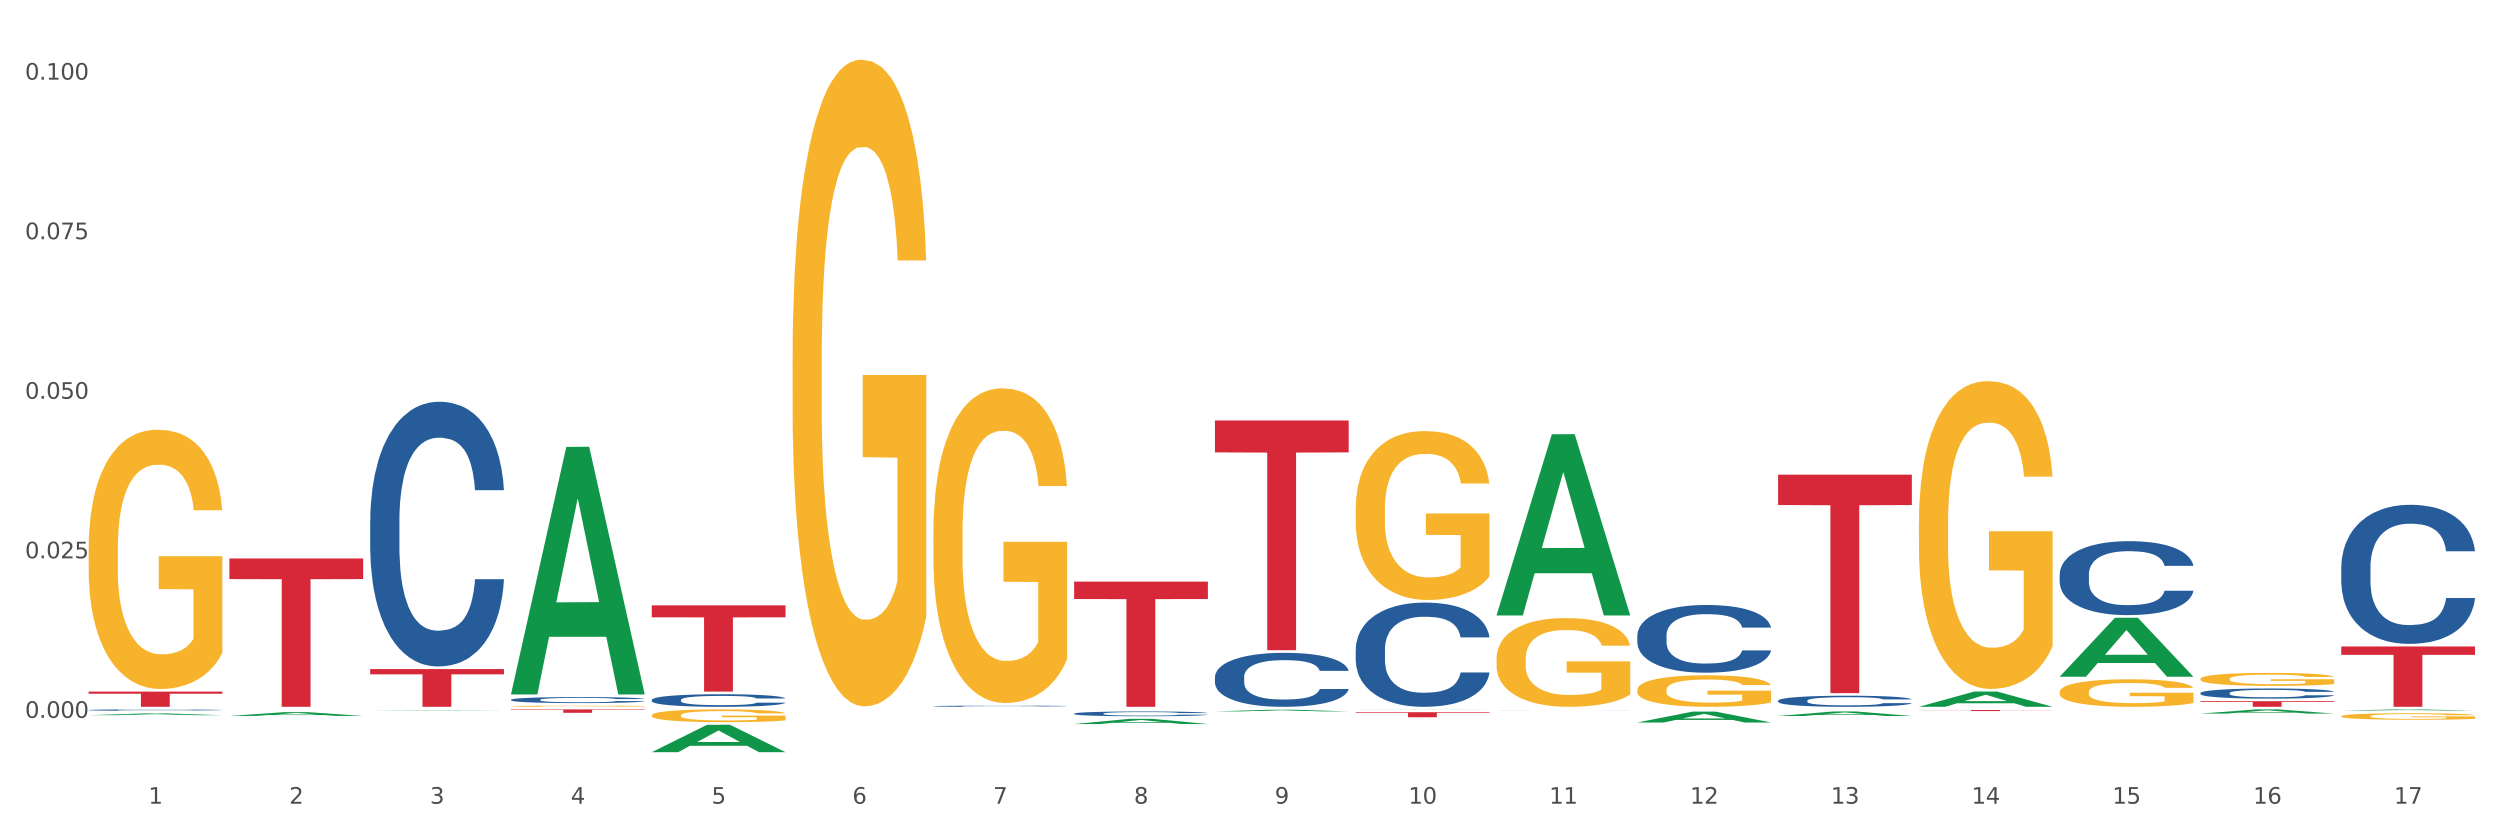
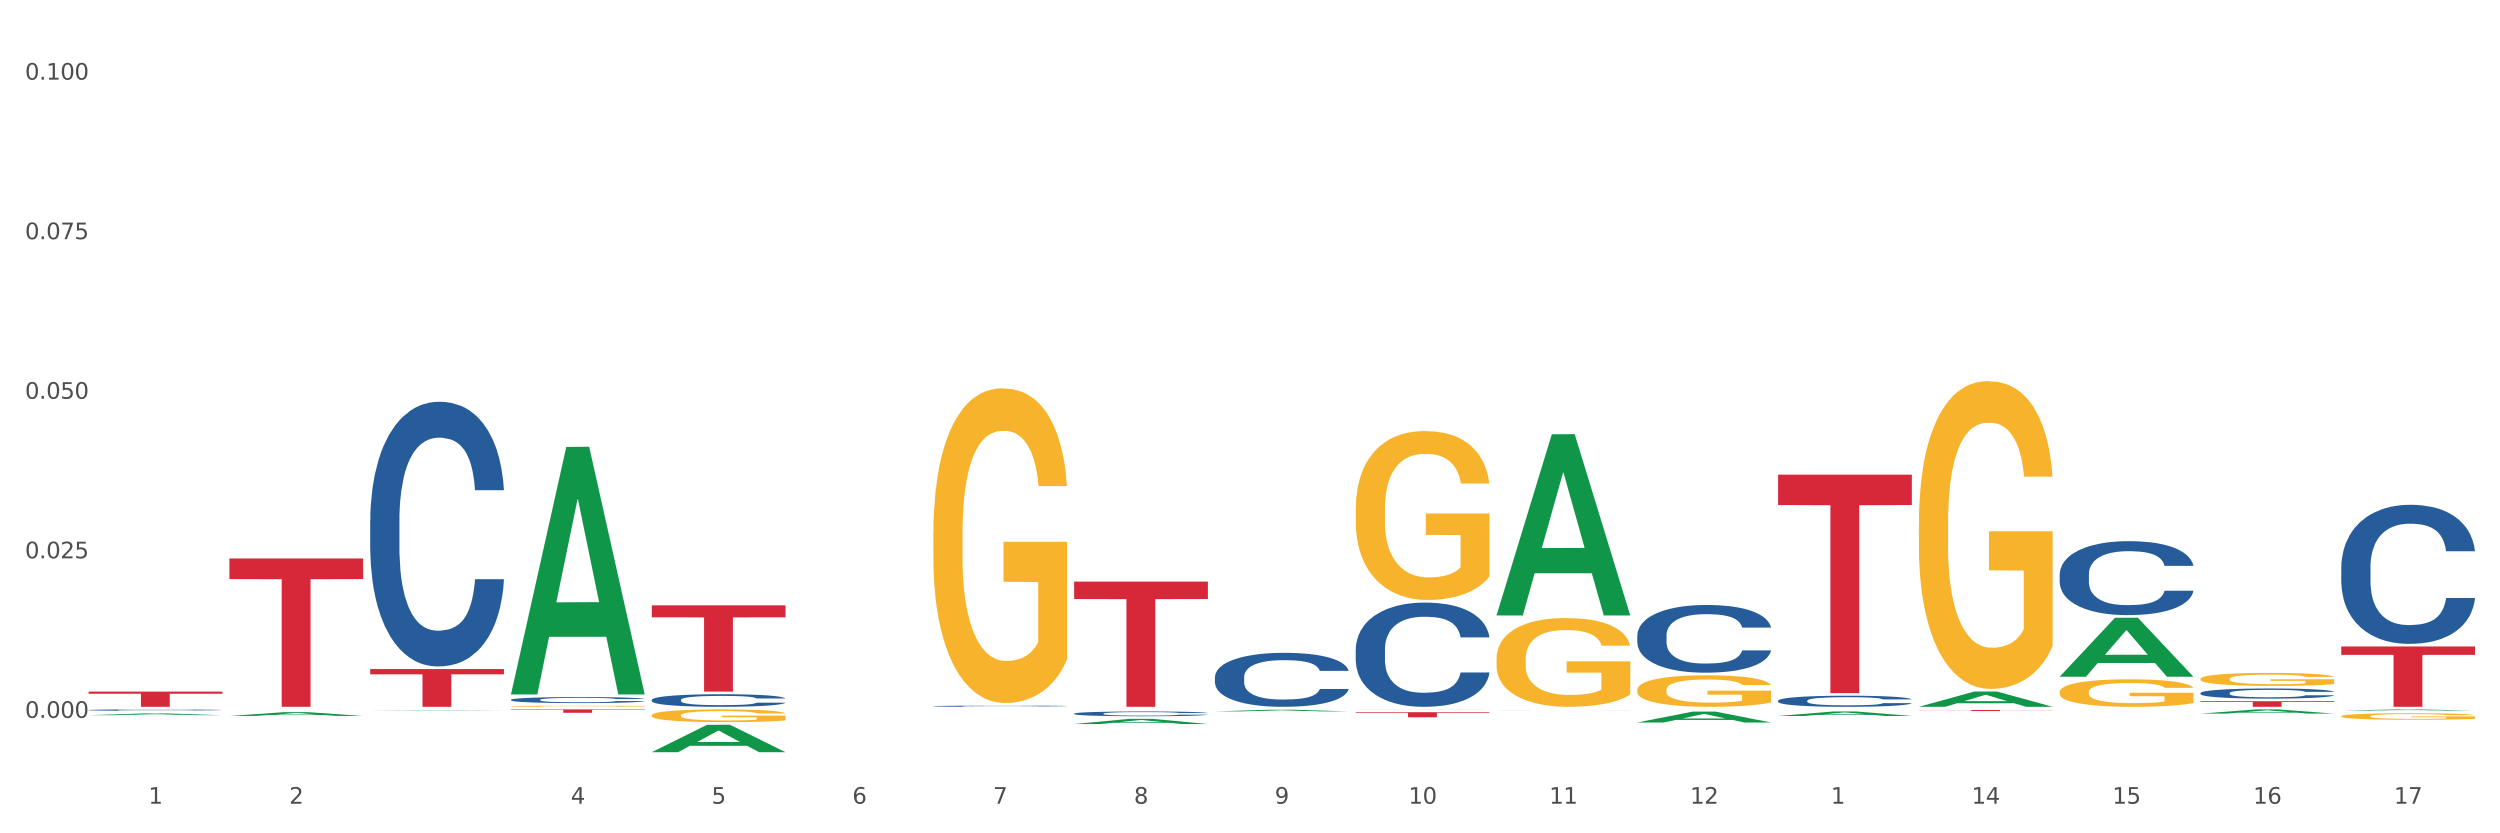
<svg xmlns="http://www.w3.org/2000/svg" xmlns:xlink="http://www.w3.org/1999/xlink" width="1080pt" height="360pt" viewBox="0 0 1080 360" version="1.1">
  <rect x="0" y="0" width="1080" height="360" fill="#333333" stroke="none" />
  <defs>
    <style type="text/css">*{stroke-linejoin: round; stroke-linecap: butt}</style>
  </defs>
  <g id="figure_1">
    <g id="patch_1">
      <path d="M 0 360  L 1080 360  L 1080 0  L 0 0  z " style="fill: #ffffff; stroke: #ffffff; stroke-linejoin: miter" />
    </g>
    <g id="axes_1">
      <g id="matplotlib.axis_1">
        <g id="xtick_1">
          <g id="text_1">
            <g style="fill: #4d4d4d" transform="translate(64.119 347.204) scale(0.096 -0.096)">
              <defs>
                <path id="DejaVuSans-31" d="M 794 531  L 1825 531  L 1825 4091  L 703 3866  L 703 4441  L 1819 4666  L 2450 4666  L 2450 531  L 3481 531  L 3481 0  L 794 0  L 794 531  z " transform="scale(0.016)" />
              </defs>
              <use xlink:href="#DejaVuSans-31" />
            </g>
          </g>
        </g>
        <g id="xtick_2">
          <g id="text_2">
            <g style="fill: #4d4d4d" transform="translate(124.94 347.204) scale(0.096 -0.096)">
              <defs>
                <path id="DejaVuSans-32" d="M 1228 531  L 3431 531  L 3431 0  L 469 0  L 469 531  Q 828 903 1448 1529  Q 2069 2156 2228 2338  Q 2531 2678 2651 2914  Q 2772 3150 2772 3378  Q 2772 3750 2511 3984  Q 2250 4219 1831 4219  Q 1534 4219 1204 4116  Q 875 4013 500 3803  L 500 4441  Q 881 4594 1212 4672  Q 1544 4750 1819 4750  Q 2544 4750 2975 4387  Q 3406 4025 3406 3419  Q 3406 3131 3298 2873  Q 3191 2616 2906 2266  Q 2828 2175 2409 1742  Q 1991 1309 1228 531  z " transform="scale(0.016)" />
              </defs>
              <use xlink:href="#DejaVuSans-32" />
            </g>
          </g>
        </g>
        <g id="xtick_3">
          <g id="text_3">
            <g style="fill: #4d4d4d" transform="translate(185.761 347.204) scale(0.096 -0.096)">
              <defs>
-                 <path id="DejaVuSans-33" d="M 2597 2516  Q 3050 2419 3304 2112  Q 3559 1806 3559 1356  Q 3559 666 3084 287  Q 2609 -91 1734 -91  Q 1441 -91 1130 -33  Q 819 25 488 141  L 488 750  Q 750 597 1062 519  Q 1375 441 1716 441  Q 2309 441 2620 675  Q 2931 909 2931 1356  Q 2931 1769 2642 2001  Q 2353 2234 1838 2234  L 1294 2234  L 1294 2753  L 1863 2753  Q 2328 2753 2575 2939  Q 2822 3125 2822 3475  Q 2822 3834 2567 4026  Q 2313 4219 1838 4219  Q 1578 4219 1281 4162  Q 984 4106 628 3988  L 628 4550  Q 988 4650 1302 4700  Q 1616 4750 1894 4750  Q 2613 4750 3031 4423  Q 3450 4097 3450 3541  Q 3450 3153 3228 2886  Q 3006 2619 2597 2516  z " transform="scale(0.016)" />
-               </defs>
+                 </defs>
              <use xlink:href="#DejaVuSans-33" />
            </g>
          </g>
        </g>
        <g id="xtick_4">
          <g id="text_4">
            <g style="fill: #4d4d4d" transform="translate(246.582 347.204) scale(0.096 -0.096)">
              <defs>
                <path id="DejaVuSans-34" d="M 2419 4116  L 825 1625  L 2419 1625  L 2419 4116  z M 2253 4666  L 3047 4666  L 3047 1625  L 3713 1625  L 3713 1100  L 3047 1100  L 3047 0  L 2419 0  L 2419 1100  L 313 1100  L 313 1709  L 2253 4666  z " transform="scale(0.016)" />
              </defs>
              <use xlink:href="#DejaVuSans-34" />
            </g>
          </g>
        </g>
        <g id="xtick_5">
          <g id="text_5">
            <g style="fill: #4d4d4d" transform="translate(307.403 347.204) scale(0.096 -0.096)">
              <defs>
                <path id="DejaVuSans-35" d="M 691 4666  L 3169 4666  L 3169 4134  L 1269 4134  L 1269 2991  Q 1406 3038 1543 3061  Q 1681 3084 1819 3084  Q 2600 3084 3056 2656  Q 3513 2228 3513 1497  Q 3513 744 3044 326  Q 2575 -91 1722 -91  Q 1428 -91 1123 -41  Q 819 9 494 109  L 494 744  Q 775 591 1075 516  Q 1375 441 1709 441  Q 2250 441 2565 725  Q 2881 1009 2881 1497  Q 2881 1984 2565 2268  Q 2250 2553 1709 2553  Q 1456 2553 1204 2497  Q 953 2441 691 2322  L 691 4666  z " transform="scale(0.016)" />
              </defs>
              <use xlink:href="#DejaVuSans-35" />
            </g>
          </g>
        </g>
        <g id="xtick_6">
          <g id="text_6">
            <g style="fill: #4d4d4d" transform="translate(368.224 347.204) scale(0.096 -0.096)">
              <defs>
                <path id="DejaVuSans-36" d="M 2113 2584  Q 1688 2584 1439 2293  Q 1191 2003 1191 1497  Q 1191 994 1439 701  Q 1688 409 2113 409  Q 2538 409 2786 701  Q 3034 994 3034 1497  Q 3034 2003 2786 2293  Q 2538 2584 2113 2584  z M 3366 4563  L 3366 3988  Q 3128 4100 2886 4159  Q 2644 4219 2406 4219  Q 1781 4219 1451 3797  Q 1122 3375 1075 2522  Q 1259 2794 1537 2939  Q 1816 3084 2150 3084  Q 2853 3084 3261 2657  Q 3669 2231 3669 1497  Q 3669 778 3244 343  Q 2819 -91 2113 -91  Q 1303 -91 875 529  Q 447 1150 447 2328  Q 447 3434 972 4092  Q 1497 4750 2381 4750  Q 2619 4750 2861 4703  Q 3103 4656 3366 4563  z " transform="scale(0.016)" />
              </defs>
              <use xlink:href="#DejaVuSans-36" />
            </g>
          </g>
        </g>
        <g id="xtick_7">
          <g id="text_7">
            <g style="fill: #4d4d4d" transform="translate(429.045 347.204) scale(0.096 -0.096)">
              <defs>
                <path id="DejaVuSans-37" d="M 525 4666  L 3525 4666  L 3525 4397  L 1831 0  L 1172 0  L 2766 4134  L 525 4134  L 525 4666  z " transform="scale(0.016)" />
              </defs>
              <use xlink:href="#DejaVuSans-37" />
            </g>
          </g>
        </g>
        <g id="xtick_8">
          <g id="text_8">
            <g style="fill: #4d4d4d" transform="translate(489.866 347.204) scale(0.096 -0.096)">
              <defs>
                <path id="DejaVuSans-38" d="M 2034 2216  Q 1584 2216 1326 1975  Q 1069 1734 1069 1313  Q 1069 891 1326 650  Q 1584 409 2034 409  Q 2484 409 2743 651  Q 3003 894 3003 1313  Q 3003 1734 2745 1975  Q 2488 2216 2034 2216  z M 1403 2484  Q 997 2584 770 2862  Q 544 3141 544 3541  Q 544 4100 942 4425  Q 1341 4750 2034 4750  Q 2731 4750 3128 4425  Q 3525 4100 3525 3541  Q 3525 3141 3298 2862  Q 3072 2584 2669 2484  Q 3125 2378 3379 2068  Q 3634 1759 3634 1313  Q 3634 634 3220 271  Q 2806 -91 2034 -91  Q 1263 -91 848 271  Q 434 634 434 1313  Q 434 1759 690 2068  Q 947 2378 1403 2484  z M 1172 3481  Q 1172 3119 1398 2916  Q 1625 2713 2034 2713  Q 2441 2713 2670 2916  Q 2900 3119 2900 3481  Q 2900 3844 2670 4047  Q 2441 4250 2034 4250  Q 1625 4250 1398 4047  Q 1172 3844 1172 3481  z " transform="scale(0.016)" />
              </defs>
              <use xlink:href="#DejaVuSans-38" />
            </g>
          </g>
        </g>
        <g id="xtick_9">
          <g id="text_9">
            <g style="fill: #4d4d4d" transform="translate(550.688 347.204) scale(0.096 -0.096)">
              <defs>
                <path id="DejaVuSans-39" d="M 703 97  L 703 672  Q 941 559 1184 500  Q 1428 441 1663 441  Q 2288 441 2617 861  Q 2947 1281 2994 2138  Q 2813 1869 2534 1725  Q 2256 1581 1919 1581  Q 1219 1581 811 2004  Q 403 2428 403 3163  Q 403 3881 828 4315  Q 1253 4750 1959 4750  Q 2769 4750 3195 4129  Q 3622 3509 3622 2328  Q 3622 1225 3098 567  Q 2575 -91 1691 -91  Q 1453 -91 1209 -44  Q 966 3 703 97  z M 1959 2075  Q 2384 2075 2632 2365  Q 2881 2656 2881 3163  Q 2881 3666 2632 3958  Q 2384 4250 1959 4250  Q 1534 4250 1286 3958  Q 1038 3666 1038 3163  Q 1038 2656 1286 2365  Q 1534 2075 1959 2075  z " transform="scale(0.016)" />
              </defs>
              <use xlink:href="#DejaVuSans-39" />
            </g>
          </g>
        </g>
        <g id="xtick_10">
          <g id="text_10">
            <g style="fill: #4d4d4d" transform="translate(608.455 347.204) scale(0.096 -0.096)">
              <defs>
                <path id="DejaVuSans-30" d="M 2034 4250  Q 1547 4250 1301 3770  Q 1056 3291 1056 2328  Q 1056 1369 1301 889  Q 1547 409 2034 409  Q 2525 409 2770 889  Q 3016 1369 3016 2328  Q 3016 3291 2770 3770  Q 2525 4250 2034 4250  z M 2034 4750  Q 2819 4750 3233 4129  Q 3647 3509 3647 2328  Q 3647 1150 3233 529  Q 2819 -91 2034 -91  Q 1250 -91 836 529  Q 422 1150 422 2328  Q 422 3509 836 4129  Q 1250 4750 2034 4750  z " transform="scale(0.016)" />
              </defs>
              <use xlink:href="#DejaVuSans-31" />
              <use xlink:href="#DejaVuSans-30" transform="translate(63.623 0)" />
            </g>
          </g>
        </g>
        <g id="xtick_11">
          <g id="text_11">
            <g style="fill: #4d4d4d" transform="translate(669.276 347.204) scale(0.096 -0.096)">
              <use xlink:href="#DejaVuSans-31" />
              <use xlink:href="#DejaVuSans-31" transform="translate(63.623 0)" />
            </g>
          </g>
        </g>
        <g id="xtick_12">
          <g id="text_12">
            <g style="fill: #4d4d4d" transform="translate(730.097 347.204) scale(0.096 -0.096)">
              <use xlink:href="#DejaVuSans-31" />
              <use xlink:href="#DejaVuSans-32" transform="translate(63.623 0)" />
            </g>
          </g>
        </g>
        <g id="xtick_13">
          <g id="text_13">
            <g style="fill: #4d4d4d" transform="translate(790.918 347.204) scale(0.096 -0.096)">
              <use xlink:href="#DejaVuSans-31" />
              <use xlink:href="#DejaVuSans-33" transform="translate(63.623 0)" />
            </g>
          </g>
        </g>
        <g id="xtick_14">
          <g id="text_14">
            <g style="fill: #4d4d4d" transform="translate(851.739 347.204) scale(0.096 -0.096)">
              <use xlink:href="#DejaVuSans-31" />
              <use xlink:href="#DejaVuSans-34" transform="translate(63.623 0)" />
            </g>
          </g>
        </g>
        <g id="xtick_15">
          <g id="text_15">
            <g style="fill: #4d4d4d" transform="translate(912.56 347.204) scale(0.096 -0.096)">
              <use xlink:href="#DejaVuSans-31" />
              <use xlink:href="#DejaVuSans-35" transform="translate(63.623 0)" />
            </g>
          </g>
        </g>
        <g id="xtick_16">
          <g id="text_16">
            <g style="fill: #4d4d4d" transform="translate(973.381 347.204) scale(0.096 -0.096)">
              <use xlink:href="#DejaVuSans-31" />
              <use xlink:href="#DejaVuSans-36" transform="translate(63.623 0)" />
            </g>
          </g>
        </g>
        <g id="xtick_17">
          <g id="text_17">
            <g style="fill: #4d4d4d" transform="translate(1034.202 347.204) scale(0.096 -0.096)">
              <use xlink:href="#DejaVuSans-31" />
              <use xlink:href="#DejaVuSans-37" transform="translate(63.623 0)" />
            </g>
          </g>
        </g>
        <g id="xtick_18" />
        <g id="xtick_19" />
        <g id="xtick_20" />
        <g id="xtick_21" />
        <g id="xtick_22" />
        <g id="xtick_23" />
        <g id="xtick_24" />
        <g id="xtick_25" />
        <g id="xtick_26" />
        <g id="xtick_27" />
        <g id="xtick_28" />
        <g id="xtick_29" />
        <g id="xtick_30" />
        <g id="xtick_31" />
        <g id="xtick_32" />
        <g id="xtick_33" />
      </g>
      <g id="matplotlib.axis_2">
        <g id="ytick_1">
          <g id="text_18">
            <g style="fill: #4d4d4d" transform="translate(10.8 310.115) scale(0.096 -0.096)">
              <defs>
                <path id="DejaVuSans-2e" d="M 684 794  L 1344 794  L 1344 0  L 684 0  L 684 794  z " transform="scale(0.016)" />
              </defs>
              <use xlink:href="#DejaVuSans-30" />
              <use xlink:href="#DejaVuSans-2e" transform="translate(63.623 0)" />
              <use xlink:href="#DejaVuSans-30" transform="translate(95.41 0)" />
              <use xlink:href="#DejaVuSans-30" transform="translate(159.033 0)" />
              <use xlink:href="#DejaVuSans-30" transform="translate(222.656 0)" />
            </g>
          </g>
        </g>
        <g id="ytick_2">
          <g id="text_19">
            <g style="fill: #4d4d4d" transform="translate(10.8 241.189) scale(0.096 -0.096)">
              <use xlink:href="#DejaVuSans-30" />
              <use xlink:href="#DejaVuSans-2e" transform="translate(63.623 0)" />
              <use xlink:href="#DejaVuSans-30" transform="translate(95.41 0)" />
              <use xlink:href="#DejaVuSans-32" transform="translate(159.033 0)" />
              <use xlink:href="#DejaVuSans-35" transform="translate(222.656 0)" />
            </g>
          </g>
        </g>
        <g id="ytick_3">
          <g id="text_20">
            <g style="fill: #4d4d4d" transform="translate(10.8 172.263) scale(0.096 -0.096)">
              <use xlink:href="#DejaVuSans-30" />
              <use xlink:href="#DejaVuSans-2e" transform="translate(63.623 0)" />
              <use xlink:href="#DejaVuSans-30" transform="translate(95.41 0)" />
              <use xlink:href="#DejaVuSans-35" transform="translate(159.033 0)" />
              <use xlink:href="#DejaVuSans-30" transform="translate(222.656 0)" />
            </g>
          </g>
        </g>
        <g id="ytick_4">
          <g id="text_21">
            <g style="fill: #4d4d4d" transform="translate(10.8 103.337) scale(0.096 -0.096)">
              <use xlink:href="#DejaVuSans-30" />
              <use xlink:href="#DejaVuSans-2e" transform="translate(63.623 0)" />
              <use xlink:href="#DejaVuSans-30" transform="translate(95.41 0)" />
              <use xlink:href="#DejaVuSans-37" transform="translate(159.033 0)" />
              <use xlink:href="#DejaVuSans-35" transform="translate(222.656 0)" />
            </g>
          </g>
        </g>
        <g id="ytick_5">
          <g id="text_22">
            <g style="fill: #4d4d4d" transform="translate(10.8 34.411) scale(0.096 -0.096)">
              <use xlink:href="#DejaVuSans-30" />
              <use xlink:href="#DejaVuSans-2e" transform="translate(63.623 0)" />
              <use xlink:href="#DejaVuSans-31" transform="translate(95.41 0)" />
              <use xlink:href="#DejaVuSans-30" transform="translate(159.033 0)" />
              <use xlink:href="#DejaVuSans-30" transform="translate(222.656 0)" />
            </g>
          </g>
        </g>
        <g id="ytick_6" />
        <g id="ytick_7" />
        <g id="ytick_8" />
        <g id="ytick_9" />
      </g>
      <g id="PolyCollection_1">
        <path d="M 38.283 308.97  L 38.343 308.969  L 62.169 308.198  L 72.058 308.197  L 96.063 308.971  L 84.626 308.971  L 79.444 308.791  L 54.843 308.791  L 54.664 308.794  L 49.66 308.971  L 38.283 308.971  L 38.283 308.97  L 57.94 308.683  L 76.346 308.683  L 67.233 308.362  L 67.113 308.361  L 66.994 308.363  L 57.881 308.683  L 57.94 308.683  L 38.283 308.97  z " clip-path="url(#p283c011c22)" style="fill: #109648" />
        <path d="M 403.209 305.066  L 403.278 305.065  L 403.278 305.052  L 403.483 305.035  L 404.234 305.002  L 405.19 304.978  L 406.829 304.949  L 407.717 304.937  L 408.878 304.923  L 411.269 304.902  L 414 304.883  L 415.913 304.873  L 417.347 304.866  L 420.557 304.855  L 422.401 304.85  L 424.313 304.846  L 425.953 304.843  L 428.684 304.84  L 430.87 304.838  L 433.397 304.838  L 435.514 304.838  L 438.314 304.84  L 442.412 304.846  L 443.983 304.849  L 446.1 304.854  L 448.286 304.862  L 450.062 304.869  L 452.111 304.88  L 454.228 304.894  L 456.277 304.911  L 457.711 304.928  L 458.872 304.945  L 459.897 304.966  L 460.648 304.988  L 460.989 305.007  L 448.491 305.007  L 448.149 304.99  L 447.466 304.972  L 446.783 304.959  L 446.032 304.949  L 444.871 304.937  L 443.847 304.93  L 442.139 304.921  L 440.568 304.916  L 439.271 304.912  L 437.7 304.91  L 434.353 304.907  L 431.963 304.907  L 430.46 304.908  L 428.616 304.91  L 427.045 304.913  L 425.201 304.919  L 423.767 304.925  L 422.333 304.933  L 421.513 304.938  L 420.284 304.948  L 419.464 304.957  L 418.372 304.971  L 417.757 304.981  L 416.664 305.008  L 416.186 305.027  L 415.981 305.041  L 415.844 305.055  L 415.844 305.128  L 416.254 305.16  L 416.596 305.174  L 417.142 305.19  L 418.167 305.21  L 419.669 305.23  L 421.24 305.244  L 422.538 305.253  L 423.767 305.26  L 424.996 305.265  L 426.499 305.269  L 427.728 305.272  L 429.572 305.275  L 431.758 305.276  L 433.465 305.276  L 436.949 305.274  L 438.519 305.272  L 440.022 305.268  L 441.661 305.263  L 442.959 305.258  L 443.71 305.254  L 444.939 305.245  L 445.896 305.236  L 446.715 305.225  L 447.262 305.216  L 447.876 305.202  L 448.354 305.186  L 448.491 305.178  L 460.989 305.178  L 460.716 305.194  L 460.238 305.211  L 459.282 305.232  L 458.531 305.245  L 457.37 305.26  L 456.14 305.273  L 454.433 305.287  L 452.862 305.298  L 451.223 305.307  L 449.447 305.316  L 446.237 305.327  L 445.076 305.33  L 442.617 305.336  L 440.705 305.339  L 437.905 305.343  L 435.036 305.344  L 432.031 305.345  L 429.367 305.344  L 426.431 305.341  L 424.587 305.338  L 422.538 305.334  L 420.147 305.328  L 417.893 305.32  L 415.776 305.311  L 413.796 305.3  L 411.952 305.288  L 409.561 305.268  L 407.785 305.249  L 406.488 305.23  L 405.6 305.215  L 404.712 305.196  L 404.234 305.182  L 403.483 305.15  L 403.209 305.12  L 403.209 305.066  z " clip-path="url(#p283c011c22)" style="fill: #255c99" />
        <path d="M 281.567 302.35  L 281.636 302.345  L 281.636 302.206  L 281.84 302.018  L 282.592 301.67  L 283.548 301.407  L 285.187 301.099  L 286.075 300.97  L 287.236 300.826  L 289.626 300.592  L 292.358 300.394  L 294.271 300.285  L 295.705 300.215  L 298.915 300.091  L 300.759 300.036  L 302.671 299.992  L 304.31 299.962  L 307.042 299.927  L 309.228 299.912  L 311.755 299.907  L 313.872 299.912  L 316.672 299.932  L 320.77 299.992  L 322.341 300.026  L 324.458 300.086  L 326.644 300.165  L 328.42 300.245  L 330.469 300.359  L 332.586 300.508  L 334.635 300.697  L 336.069 300.871  L 337.23 301.054  L 338.254 301.278  L 339.006 301.521  L 339.347 301.725  L 326.849 301.725  L 326.507 301.541  L 325.824 301.342  L 325.141 301.208  L 324.39 301.099  L 323.229 300.975  L 322.204 300.895  L 320.497 300.801  L 318.926 300.741  L 317.629 300.707  L 316.058 300.677  L 312.711 300.647  L 310.321 300.647  L 308.818 300.657  L 306.974 300.682  L 305.403 300.717  L 303.559 300.776  L 302.125 300.841  L 300.691 300.925  L 299.871 300.985  L 298.642 301.094  L 297.822 301.183  L 296.729 301.337  L 296.115 301.447  L 295.022 301.73  L 294.544 301.938  L 294.339 302.082  L 294.202 302.241  L 294.202 303.016  L 294.612 303.363  L 294.954 303.512  L 295.5 303.681  L 296.524 303.9  L 298.027 304.113  L 299.598 304.267  L 300.896 304.362  L 302.125 304.431  L 303.354 304.486  L 304.857 304.535  L 306.086 304.565  L 307.93 304.595  L 310.116 304.61  L 311.823 304.61  L 315.306 304.585  L 316.877 304.56  L 318.38 304.525  L 320.019 304.471  L 321.317 304.411  L 322.068 304.367  L 323.297 304.272  L 324.253 304.173  L 325.073 304.059  L 325.619 303.959  L 326.234 303.81  L 326.712 303.642  L 326.849 303.552  L 339.347 303.552  L 339.074 303.731  L 338.596 303.905  L 337.64 304.138  L 336.889 304.272  L 335.727 304.436  L 334.498 304.575  L 332.791 304.729  L 331.22 304.843  L 329.581 304.943  L 327.805 305.032  L 324.595 305.156  L 323.434 305.191  L 320.975 305.25  L 319.063 305.285  L 316.263 305.32  L 313.394 305.34  L 310.389 305.345  L 307.725 305.335  L 304.789 305.305  L 302.944 305.275  L 300.896 305.231  L 298.505 305.161  L 296.251 305.077  L 294.134 304.977  L 292.153 304.863  L 290.309 304.734  L 287.919 304.521  L 286.143 304.312  L 284.846 304.118  L 283.958 303.954  L 283.07 303.746  L 282.592 303.602  L 281.84 303.254  L 281.567 302.931  L 281.567 302.35  z " clip-path="url(#p283c011c22)" style="fill: #255c99" />
        <path d="M 220.746 302.3  L 220.814 302.298  L 220.814 302.231  L 221.019 302.141  L 221.771 301.975  L 222.727 301.849  L 224.366 301.701  L 225.254 301.64  L 226.415 301.571  L 228.805 301.459  L 231.537 301.364  L 233.45 301.312  L 234.884 301.278  L 238.094 301.219  L 239.938 301.193  L 241.85 301.172  L 243.489 301.157  L 246.221 301.141  L 248.407 301.134  L 250.934 301.131  L 253.051 301.134  L 255.851 301.143  L 259.949 301.172  L 261.52 301.188  L 263.637 301.217  L 265.823 301.255  L 267.599 301.293  L 269.647 301.347  L 271.765 301.419  L 273.814 301.509  L 275.248 301.592  L 276.409 301.68  L 277.433 301.787  L 278.185 301.903  L 278.526 302.001  L 266.028 302.001  L 265.686 301.913  L 265.003 301.818  L 264.32 301.754  L 263.569 301.701  L 262.408 301.642  L 261.383 301.604  L 259.676 301.559  L 258.105 301.53  L 256.807 301.514  L 255.237 301.499  L 251.89 301.485  L 249.5 301.485  L 247.997 301.49  L 246.153 301.502  L 244.582 301.518  L 242.738 301.547  L 241.304 301.578  L 239.87 301.618  L 239.05 301.647  L 237.821 301.699  L 237.001 301.742  L 235.908 301.816  L 235.294 301.868  L 234.201 302.003  L 233.723 302.103  L 233.518 302.172  L 233.381 302.248  L 233.381 302.619  L 233.791 302.785  L 234.133 302.856  L 234.679 302.937  L 235.703 303.042  L 237.206 303.144  L 238.777 303.218  L 240.074 303.263  L 241.304 303.296  L 242.533 303.322  L 244.036 303.346  L 245.265 303.36  L 247.109 303.374  L 249.295 303.381  L 251.002 303.381  L 254.485 303.37  L 256.056 303.358  L 257.559 303.341  L 259.198 303.315  L 260.496 303.286  L 261.247 303.265  L 262.476 303.22  L 263.432 303.172  L 264.252 303.118  L 264.798 303.07  L 265.413 302.999  L 265.891 302.918  L 266.028 302.875  L 278.526 302.875  L 278.253 302.961  L 277.775 303.044  L 276.819 303.156  L 276.067 303.22  L 274.906 303.298  L 273.677 303.365  L 271.97 303.439  L 270.399 303.493  L 268.76 303.541  L 266.984 303.583  L 263.774 303.643  L 262.613 303.66  L 260.154 303.688  L 258.242 303.705  L 255.442 303.721  L 252.573 303.731  L 249.568 303.733  L 246.904 303.728  L 243.967 303.714  L 242.123 303.7  L 240.074 303.679  L 237.684 303.645  L 235.43 303.605  L 233.313 303.557  L 231.332 303.503  L 229.488 303.441  L 227.098 303.339  L 225.322 303.239  L 224.024 303.146  L 223.137 303.068  L 222.249 302.968  L 221.771 302.899  L 221.019 302.733  L 220.746 302.578  L 220.746 302.3  z " clip-path="url(#p283c011c22)" style="fill: #255c99" />
        <path d="M 159.925 224.937  L 159.993 224.832  L 159.993 221.908  L 160.198 217.939  L 160.95 210.628  L 161.906 205.093  L 163.545 198.618  L 164.433 195.902  L 165.594 192.873  L 167.984 187.965  L 170.716 183.787  L 172.629 181.489  L 174.063 180.027  L 177.273 177.416  L 179.117 176.267  L 181.029 175.327  L 182.668 174.701  L 185.4 173.97  L 187.586 173.656  L 190.113 173.552  L 192.23 173.656  L 195.03 174.074  L 199.128 175.327  L 200.699 176.058  L 202.816 177.312  L 205.002 178.983  L 206.777 180.654  L 208.826 183.056  L 210.944 186.189  L 212.993 190.158  L 214.427 193.813  L 215.588 197.678  L 216.612 202.377  L 217.364 207.495  L 217.705 211.777  L 205.207 211.777  L 204.865 207.913  L 204.182 203.735  L 203.499 200.915  L 202.748 198.618  L 201.587 196.007  L 200.562 194.336  L 198.855 192.351  L 197.284 191.098  L 195.986 190.367  L 194.416 189.74  L 191.069 189.113  L 188.679 189.113  L 187.176 189.322  L 185.332 189.845  L 183.761 190.576  L 181.917 191.829  L 180.483 193.187  L 179.049 194.962  L 178.229 196.215  L 177 198.513  L 176.18 200.393  L 175.087 203.631  L 174.473 205.928  L 173.38 211.882  L 172.902 216.268  L 172.697 219.297  L 172.56 222.639  L 172.56 238.932  L 172.97 246.242  L 173.312 249.376  L 173.858 252.927  L 174.882 257.522  L 176.385 262.013  L 177.956 265.251  L 179.253 267.235  L 180.483 268.697  L 181.712 269.846  L 183.215 270.89  L 184.444 271.517  L 186.288 272.144  L 188.474 272.457  L 190.181 272.457  L 193.664 271.935  L 195.235 271.413  L 196.738 270.682  L 198.377 269.533  L 199.674 268.279  L 200.426 267.339  L 201.655 265.355  L 202.611 263.266  L 203.431 260.864  L 203.977 258.775  L 204.592 255.642  L 205.07 252.091  L 205.207 250.211  L 217.705 250.211  L 217.432 253.971  L 216.954 257.627  L 215.998 262.535  L 215.246 265.355  L 214.085 268.802  L 212.856 271.726  L 211.149 274.964  L 209.578 277.366  L 207.939 279.455  L 206.163 281.335  L 202.953 283.946  L 201.792 284.677  L 199.333 285.93  L 197.421 286.661  L 194.62 287.392  L 191.752 287.81  L 188.747 287.914  L 186.083 287.705  L 183.146 287.079  L 181.302 286.452  L 179.253 285.512  L 176.863 284.05  L 174.609 282.274  L 172.492 280.186  L 170.511 277.784  L 168.667 275.068  L 166.277 270.577  L 164.501 266.191  L 163.203 262.117  L 162.316 258.671  L 161.428 254.284  L 160.95 251.256  L 160.198 243.945  L 159.925 237.156  L 159.925 224.937  z " clip-path="url(#p283c011c22)" style="fill: #255c99" />
        <path d="M 38.283 306.74  L 38.351 306.74  L 38.351 306.724  L 38.556 306.703  L 39.307 306.664  L 40.264 306.635  L 41.903 306.601  L 42.791 306.586  L 43.952 306.57  L 46.342 306.544  L 49.074 306.522  L 50.986 306.51  L 52.421 306.502  L 55.631 306.488  L 57.475 306.482  L 59.387 306.477  L 61.026 306.474  L 63.758 306.47  L 65.944 306.468  L 68.471 306.468  L 70.588 306.468  L 73.388 306.47  L 77.486 306.477  L 79.057 306.481  L 81.174 306.488  L 83.36 306.496  L 85.135 306.505  L 87.184 306.518  L 89.302 306.535  L 91.35 306.556  L 92.785 306.575  L 93.946 306.596  L 94.97 306.621  L 95.722 306.648  L 96.063 306.67  L 83.564 306.67  L 83.223 306.65  L 82.54 306.628  L 81.857 306.613  L 81.106 306.601  L 79.945 306.587  L 78.92 306.578  L 77.213 306.567  L 75.642 306.561  L 74.344 306.557  L 72.773 306.554  L 69.427 306.55  L 67.036 306.55  L 65.534 306.551  L 63.69 306.554  L 62.119 306.558  L 60.275 306.565  L 58.841 306.572  L 57.406 306.581  L 56.587 306.588  L 55.357 306.6  L 54.538 306.61  L 53.445 306.627  L 52.83 306.639  L 51.738 306.671  L 51.26 306.694  L 51.055 306.71  L 50.918 306.728  L 50.918 306.814  L 51.328 306.853  L 51.669 306.87  L 52.216 306.889  L 53.24 306.913  L 54.743 306.937  L 56.314 306.954  L 57.611 306.965  L 58.841 306.972  L 60.07 306.978  L 61.573 306.984  L 62.802 306.987  L 64.646 306.991  L 66.832 306.992  L 68.539 306.992  L 72.022 306.989  L 73.593 306.987  L 75.096 306.983  L 76.735 306.977  L 78.032 306.97  L 78.784 306.965  L 80.013 306.955  L 80.969 306.943  L 81.789 306.931  L 82.335 306.92  L 82.95 306.903  L 83.428 306.884  L 83.564 306.874  L 96.063 306.874  L 95.79 306.894  L 95.312 306.914  L 94.356 306.94  L 93.604 306.955  L 92.443 306.973  L 91.214 306.988  L 89.506 307.006  L 87.936 307.018  L 86.296 307.029  L 84.521 307.039  L 81.311 307.053  L 80.15 307.057  L 77.691 307.064  L 75.779 307.068  L 72.978 307.071  L 70.11 307.074  L 67.105 307.074  L 64.441 307.073  L 61.504 307.07  L 59.66 307.066  L 57.611 307.061  L 55.221 307.054  L 52.967 307.044  L 50.85 307.033  L 48.869 307.02  L 47.025 307.006  L 44.635 306.982  L 42.859 306.959  L 41.561 306.937  L 40.673 306.919  L 39.786 306.896  L 39.307 306.88  L 38.556 306.841  L 38.283 306.805  L 38.283 306.74  z " clip-path="url(#p283c011c22)" style="fill: #255c99" />
        <path d="M 38.283 298.775  L 96.063 298.775  L 96.063 299.688  L 73.334 299.694  L 73.334 305.345  L 60.875 305.345  L 60.875 299.694  L 38.283 299.688  L 38.283 298.781  L 38.283 298.775  z " clip-path="url(#p283c011c22)" style="fill: #d62839" />
        <path d="M 99.104 241.257  L 156.884 241.257  L 156.884 250.164  L 134.155 250.224  L 134.155 305.345  L 121.696 305.345  L 121.696 250.224  L 99.104 250.164  L 99.104 241.318  L 99.104 241.257  z " clip-path="url(#p283c011c22)" style="fill: #d62839" />
        <path d="M 159.925 289.037  L 217.705 289.037  L 217.705 291.303  L 194.977 291.319  L 194.977 305.345  L 182.517 305.345  L 182.517 291.319  L 159.925 291.303  L 159.925 289.052  L 159.925 289.037  z " clip-path="url(#p283c011c22)" style="fill: #d62839" />
-         <path d="M 38.283 237.404  L 38.351 237.302  L 38.351 233.619  L 38.488 230.448  L 39.17 222.777  L 40.193 216.435  L 40.943 213.059  L 41.694 210.297  L 42.581 207.536  L 43.672 204.672  L 45.65 200.478  L 46.878 198.33  L 48.379 196.079  L 51.108 192.806  L 53.086 190.965  L 55.133 189.43  L 58.475 187.589  L 60.658 186.771  L 62.978 186.157  L 65.775 185.748  L 67.889 185.646  L 72.528 185.953  L 76.485 186.873  L 78.395 187.589  L 80.851 188.817  L 82.147 189.635  L 84.261 191.272  L 86.444 193.42  L 87.945 195.261  L 90.196 198.739  L 91.902 202.217  L 93.471 206.513  L 94.289 209.479  L 94.903 212.241  L 95.449 215.412  L 95.995 220.424  L 83.716 220.424  L 83.238 216.844  L 82.488 213.468  L 81.396 210.195  L 80.441 208.149  L 78.804 205.592  L 77.303 203.955  L 75.734 202.728  L 73.824 201.705  L 72.323 201.194  L 70.209 200.785  L 66.047 200.887  L 63.251 201.705  L 61.34 202.728  L 60.113 203.649  L 59.021 204.672  L 57.793 206.104  L 56.361 208.252  L 55.337 210.195  L 54.314 212.65  L 53.495 215.105  L 52.745 217.969  L 52.131 221.038  L 51.654 224.209  L 51.244 228.096  L 50.903 234.54  L 50.903 248.554  L 51.04 251.725  L 51.381 255.918  L 51.79 259.089  L 52.472 262.874  L 53.086 265.431  L 54.246 269.114  L 55.542 272.182  L 56.565 274.126  L 57.588 275.763  L 59.362 278.013  L 61.34 279.854  L 63.046 280.979  L 65.365 282.002  L 66.934 282.411  L 68.299 282.616  L 71.641 282.616  L 74.029 282.309  L 76.689 281.593  L 78.736 280.672  L 80.441 279.547  L 82.351 277.706  L 83.579 275.967  L 83.579 254.589  L 68.571 254.486  L 68.571 240.268  L 96.063 240.268  L 96.063 282.002  L 94.903 284.15  L 93.607 286.094  L 92.243 287.833  L 90.196 289.981  L 87.741 292.027  L 85.558 293.459  L 83.238 294.686  L 80.509 295.811  L 76.962 296.834  L 74.779 297.243  L 72.051 297.55  L 68.844 297.652  L 66.047 297.448  L 63.319 296.936  L 60.454 296.016  L 57.657 294.686  L 55.542 293.356  L 53.427 291.72  L 51.176 289.572  L 49.402 287.526  L 48.038 285.685  L 46.537 283.332  L 44.9 280.263  L 43.672 277.501  L 42.581 274.637  L 41.421 270.955  L 40.602 267.784  L 39.784 263.795  L 39.306 260.828  L 38.761 256.225  L 38.351 249.781  L 38.283 237.404  z " clip-path="url(#p283c011c22)" style="fill: #f7b32b" />
        <path d="M 281.567 261.497  L 339.347 261.497  L 339.347 266.678  L 316.619 266.713  L 316.619 298.784  L 304.159 298.784  L 304.159 266.713  L 281.567 266.678  L 281.567 261.532  L 281.567 261.497  z " clip-path="url(#p283c011c22)" style="fill: #d62839" />
        <path d="M 464.03 251.263  L 521.81 251.263  L 521.81 258.778  L 499.082 258.829  L 499.082 305.345  L 486.622 305.345  L 486.622 258.829  L 464.03 258.778  L 464.03 251.313  L 464.03 251.263  z " clip-path="url(#p283c011c22)" style="fill: #d62839" />
-         <path d="M 524.851 181.631  L 582.632 181.631  L 582.632 195.426  L 559.903 195.519  L 559.903 280.9  L 547.443 280.9  L 547.443 195.519  L 524.851 195.426  L 524.851 181.724  L 524.851 181.631  z " clip-path="url(#p283c011c22)" style="fill: #d62839" />
        <path d="M 585.673 307.66  L 643.453 307.66  L 643.453 307.965  L 620.724 307.967  L 620.724 309.852  L 608.264 309.852  L 608.264 307.967  L 585.673 307.965  L 585.673 307.662  L 585.673 307.66  z " clip-path="url(#p283c011c22)" style="fill: #d62839" />
        <path d="M 768.136 205.062  L 825.916 205.062  L 825.916 218.175  L 803.187 218.264  L 803.187 299.424  L 790.727 299.424  L 790.727 218.264  L 768.136 218.175  L 768.136 205.15  L 768.136 205.062  z " clip-path="url(#p283c011c22)" style="fill: #d62839" />
        <path d="M 828.957 306.713  L 886.737 306.713  L 886.737 306.777  L 864.008 306.777  L 864.008 307.175  L 851.549 307.175  L 851.549 306.777  L 828.957 306.777  L 828.957 306.713  L 828.957 306.713  z " clip-path="url(#p283c011c22)" style="fill: #d62839" />
        <path d="M 464.03 308.279  L 464.099 308.277  L 464.099 308.224  L 464.304 308.152  L 465.055 308.02  L 466.011 307.92  L 467.65 307.803  L 468.538 307.754  L 469.699 307.7  L 472.09 307.611  L 474.821 307.536  L 476.734 307.494  L 478.168 307.468  L 481.378 307.421  L 483.222 307.4  L 485.134 307.383  L 486.774 307.372  L 489.506 307.358  L 491.691 307.353  L 494.218 307.351  L 496.335 307.353  L 499.136 307.36  L 503.233 307.383  L 504.804 307.396  L 506.922 307.419  L 509.107 307.449  L 510.883 307.479  L 512.932 307.522  L 515.049 307.579  L 517.098 307.651  L 518.532 307.717  L 519.693 307.786  L 520.718 307.871  L 521.469 307.964  L 521.81 308.041  L 509.312 308.041  L 508.97 307.971  L 508.287 307.896  L 507.604 307.845  L 506.853 307.803  L 505.692 307.756  L 504.668 307.726  L 502.96 307.69  L 501.389 307.668  L 500.092 307.654  L 498.521 307.643  L 495.174 307.632  L 492.784 307.632  L 491.281 307.636  L 489.437 307.645  L 487.866 307.658  L 486.022 307.681  L 484.588 307.705  L 483.154 307.737  L 482.334 307.76  L 481.105 307.802  L 480.285 307.835  L 479.193 307.894  L 478.578 307.935  L 477.485 308.043  L 477.007 308.122  L 476.802 308.177  L 476.666 308.237  L 476.666 308.531  L 477.075 308.663  L 477.417 308.72  L 477.963 308.784  L 478.988 308.867  L 480.49 308.948  L 482.061 309.007  L 483.359 309.042  L 484.588 309.069  L 485.817 309.09  L 487.32 309.108  L 488.549 309.12  L 490.393 309.131  L 492.579 309.137  L 494.286 309.137  L 497.77 309.127  L 499.34 309.118  L 500.843 309.105  L 502.482 309.084  L 503.78 309.061  L 504.531 309.044  L 505.76 309.008  L 506.717 308.971  L 507.536 308.927  L 508.083 308.89  L 508.697 308.833  L 509.175 308.769  L 509.312 308.735  L 521.81 308.735  L 521.537 308.803  L 521.059 308.869  L 520.103 308.958  L 519.352 309.008  L 518.191 309.071  L 516.961 309.124  L 515.254 309.182  L 513.683 309.225  L 512.044 309.263  L 510.268 309.297  L 507.058 309.344  L 505.897 309.357  L 503.438 309.38  L 501.526 309.393  L 498.726 309.406  L 495.857 309.414  L 492.852 309.416  L 490.189 309.412  L 487.252 309.401  L 485.408 309.389  L 483.359 309.372  L 480.968 309.346  L 478.714 309.314  L 476.597 309.276  L 474.617 309.233  L 472.773 309.184  L 470.382 309.103  L 468.606 309.024  L 467.309 308.95  L 466.421 308.888  L 465.533 308.809  L 465.055 308.754  L 464.304 308.622  L 464.03 308.499  L 464.03 308.279  z " clip-path="url(#p283c011c22)" style="fill: #255c99" />
        <path d="M 524.851 292.502  L 524.92 292.48  L 524.92 291.884  L 525.125 291.075  L 525.876 289.584  L 526.832 288.455  L 528.471 287.134  L 529.359 286.581  L 530.52 285.963  L 532.911 284.962  L 535.643 284.11  L 537.555 283.641  L 538.989 283.343  L 542.199 282.811  L 544.043 282.576  L 545.956 282.385  L 547.595 282.257  L 550.327 282.108  L 552.512 282.044  L 555.039 282.023  L 557.156 282.044  L 559.957 282.129  L 564.054 282.385  L 565.625 282.534  L 567.743 282.789  L 569.928 283.13  L 571.704 283.471  L 573.753 283.961  L 575.87 284.6  L 577.919 285.409  L 579.353 286.155  L 580.514 286.943  L 581.539 287.901  L 582.29 288.945  L 582.632 289.818  L 570.133 289.818  L 569.792 289.03  L 569.109 288.178  L 568.426 287.603  L 567.674 287.134  L 566.513 286.602  L 565.489 286.261  L 563.781 285.856  L 562.21 285.601  L 560.913 285.452  L 559.342 285.324  L 555.995 285.196  L 553.605 285.196  L 552.102 285.239  L 550.258 285.345  L 548.687 285.494  L 546.843 285.75  L 545.409 286.027  L 543.975 286.389  L 543.155 286.644  L 541.926 287.113  L 541.106 287.496  L 540.014 288.157  L 539.399 288.625  L 538.306 289.839  L 537.828 290.734  L 537.623 291.351  L 537.487 292.033  L 537.487 295.356  L 537.896 296.847  L 538.238 297.486  L 538.784 298.21  L 539.809 299.147  L 541.311 300.063  L 542.882 300.723  L 544.18 301.128  L 545.409 301.426  L 546.639 301.66  L 548.141 301.873  L 549.37 302.001  L 551.214 302.129  L 553.4 302.193  L 555.107 302.193  L 558.591 302.086  L 560.162 301.98  L 561.664 301.831  L 563.303 301.596  L 564.601 301.341  L 565.352 301.149  L 566.582 300.744  L 567.538 300.318  L 568.357 299.828  L 568.904 299.402  L 569.518 298.763  L 569.996 298.039  L 570.133 297.656  L 582.632 297.656  L 582.358 298.423  L 581.88 299.168  L 580.924 300.169  L 580.173 300.744  L 579.012 301.447  L 577.782 302.044  L 576.075 302.704  L 574.504 303.194  L 572.865 303.62  L 571.089 304.003  L 567.879 304.535  L 566.718 304.685  L 564.259 304.94  L 562.347 305.089  L 559.547 305.238  L 556.678 305.324  L 553.673 305.345  L 551.01 305.302  L 548.073 305.174  L 546.229 305.047  L 544.18 304.855  L 541.789 304.557  L 539.536 304.195  L 537.418 303.769  L 535.438 303.279  L 533.594 302.725  L 531.203 301.809  L 529.427 300.915  L 528.13 300.084  L 527.242 299.381  L 526.354 298.487  L 525.876 297.869  L 525.125 296.378  L 524.851 294.994  L 524.851 292.502  z " clip-path="url(#p283c011c22)" style="fill: #255c99" />
        <path d="M 585.673 280.55  L 585.741 280.509  L 585.741 279.357  L 585.946 277.795  L 586.697 274.916  L 587.653 272.737  L 589.292 270.187  L 590.18 269.118  L 591.341 267.926  L 593.732 265.993  L 596.464 264.348  L 598.376 263.444  L 599.81 262.868  L 603.02 261.84  L 604.864 261.388  L 606.777 261.018  L 608.416 260.771  L 611.148 260.483  L 613.333 260.36  L 615.86 260.319  L 617.977 260.36  L 620.778 260.524  L 624.876 261.018  L 626.446 261.306  L 628.564 261.799  L 630.749 262.457  L 632.525 263.115  L 634.574 264.061  L 636.691 265.294  L 638.74 266.857  L 640.174 268.296  L 641.335 269.817  L 642.36 271.668  L 643.111 273.683  L 643.453 275.369  L 630.954 275.369  L 630.613 273.847  L 629.93 272.202  L 629.247 271.092  L 628.495 270.187  L 627.334 269.159  L 626.31 268.502  L 624.602 267.72  L 623.031 267.227  L 621.734 266.939  L 620.163 266.692  L 616.816 266.446  L 614.426 266.446  L 612.923 266.528  L 611.079 266.733  L 609.509 267.021  L 607.664 267.515  L 606.23 268.049  L 604.796 268.748  L 603.976 269.242  L 602.747 270.146  L 601.927 270.886  L 600.835 272.161  L 600.22 273.066  L 599.127 275.41  L 598.649 277.137  L 598.444 278.329  L 598.308 279.645  L 598.308 286.06  L 598.717 288.938  L 599.059 290.172  L 599.605 291.57  L 600.63 293.379  L 602.132 295.147  L 603.703 296.422  L 605.001 297.203  L 606.23 297.779  L 607.46 298.231  L 608.962 298.642  L 610.191 298.889  L 612.036 299.136  L 614.221 299.259  L 615.929 299.259  L 619.412 299.054  L 620.983 298.848  L 622.485 298.56  L 624.124 298.108  L 625.422 297.614  L 626.173 297.244  L 627.403 296.463  L 628.359 295.641  L 629.178 294.695  L 629.725 293.872  L 630.339 292.639  L 630.817 291.241  L 630.954 290.501  L 643.453 290.501  L 643.179 291.981  L 642.701 293.42  L 641.745 295.353  L 640.994 296.463  L 639.833 297.82  L 638.603 298.971  L 636.896 300.246  L 635.325 301.192  L 633.686 302.014  L 631.91 302.754  L 628.7 303.782  L 627.539 304.07  L 625.08 304.564  L 623.168 304.851  L 620.368 305.139  L 617.499 305.304  L 614.494 305.345  L 611.831 305.263  L 608.894 305.016  L 607.05 304.769  L 605.001 304.399  L 602.61 303.823  L 600.357 303.124  L 598.239 302.302  L 596.259 301.356  L 594.415 300.287  L 592.024 298.519  L 590.249 296.792  L 588.951 295.188  L 588.063 293.831  L 587.175 292.104  L 586.697 290.912  L 585.946 288.033  L 585.673 285.361  L 585.673 280.55  z " clip-path="url(#p283c011c22)" style="fill: #255c99" />
        <path d="M 646.494 306.882  L 646.562 306.882  L 646.562 306.881  L 646.767 306.88  L 647.518 306.879  L 648.474 306.877  L 650.113 306.876  L 651.001 306.875  L 652.162 306.874  L 654.553 306.873  L 657.285 306.872  L 659.197 306.872  L 660.631 306.871  L 663.841 306.871  L 665.685 306.871  L 667.598 306.87  L 669.237 306.87  L 671.969 306.87  L 674.154 306.87  L 676.681 306.87  L 678.799 306.87  L 681.599 306.87  L 685.697 306.87  L 687.267 306.87  L 689.385 306.871  L 691.57 306.871  L 693.346 306.872  L 695.395 306.872  L 697.512 306.873  L 699.561 306.874  L 700.995 306.875  L 702.156 306.876  L 703.181 306.877  L 703.932 306.878  L 704.274 306.879  L 691.775 306.879  L 691.434 306.878  L 690.751 306.877  L 690.068 306.876  L 689.316 306.876  L 688.155 306.875  L 687.131 306.875  L 685.423 306.874  L 683.853 306.874  L 682.555 306.874  L 680.984 306.874  L 677.637 306.874  L 675.247 306.874  L 673.744 306.874  L 671.9 306.874  L 670.33 306.874  L 668.486 306.874  L 667.051 306.875  L 665.617 306.875  L 664.797 306.875  L 663.568 306.876  L 662.749 306.876  L 661.656 306.877  L 661.041 306.878  L 659.948 306.879  L 659.47 306.88  L 659.265 306.881  L 659.129 306.881  L 659.129 306.885  L 659.539 306.887  L 659.88 306.888  L 660.426 306.889  L 661.451 306.89  L 662.953 306.891  L 664.524 306.892  L 665.822 306.892  L 667.051 306.892  L 668.281 306.893  L 669.783 306.893  L 671.013 306.893  L 672.857 306.893  L 675.042 306.893  L 676.75 306.893  L 680.233 306.893  L 681.804 306.893  L 683.306 306.893  L 684.945 306.893  L 686.243 306.892  L 686.994 306.892  L 688.224 306.892  L 689.18 306.891  L 689.999 306.891  L 690.546 306.89  L 691.16 306.889  L 691.639 306.888  L 691.775 306.888  L 704.274 306.888  L 704 306.889  L 703.522 306.89  L 702.566 306.891  L 701.815 306.892  L 700.654 306.892  L 699.424 306.893  L 697.717 306.894  L 696.146 306.894  L 694.507 306.895  L 692.731 306.895  L 689.521 306.896  L 688.36 306.896  L 685.901 306.896  L 683.989 306.897  L 681.189 306.897  L 678.32 306.897  L 675.315 306.897  L 672.652 306.897  L 669.715 306.897  L 667.871 306.897  L 665.822 306.896  L 663.431 306.896  L 661.178 306.896  L 659.06 306.895  L 657.08 306.895  L 655.236 306.894  L 652.845 306.893  L 651.07 306.892  L 649.772 306.891  L 648.884 306.89  L 647.996 306.889  L 647.518 306.888  L 646.767 306.887  L 646.494 306.885  L 646.494 306.882  z " clip-path="url(#p283c011c22)" style="fill: #255c99" />
        <path d="M 220.746 305.082  L 220.814 305.081  L 220.814 305.065  L 220.951 305.052  L 221.633 305.018  L 222.656 304.99  L 223.407 304.976  L 224.157 304.964  L 225.044 304.952  L 226.135 304.939  L 228.114 304.921  L 229.342 304.911  L 230.842 304.902  L 233.571 304.887  L 235.549 304.879  L 237.596 304.873  L 240.938 304.864  L 243.121 304.861  L 245.441 304.858  L 248.238 304.856  L 250.352 304.856  L 254.991 304.857  L 258.948 304.861  L 260.858 304.864  L 263.314 304.87  L 264.61 304.873  L 266.725 304.881  L 268.908 304.89  L 270.408 304.898  L 272.66 304.913  L 274.365 304.928  L 275.934 304.947  L 276.753 304.96  L 277.367 304.972  L 277.912 304.986  L 278.458 305.008  L 266.179 305.008  L 265.701 304.992  L 264.951 304.977  L 263.859 304.963  L 262.904 304.954  L 261.267 304.943  L 259.766 304.936  L 258.197 304.931  L 256.287 304.926  L 254.787 304.924  L 252.672 304.922  L 248.511 304.923  L 245.714 304.926  L 243.804 304.931  L 242.576 304.935  L 241.484 304.939  L 240.256 304.945  L 238.824 304.955  L 237.8 304.963  L 236.777 304.974  L 235.959 304.985  L 235.208 304.997  L 234.594 305.01  L 234.117 305.024  L 233.707 305.041  L 233.366 305.069  L 233.366 305.131  L 233.503 305.144  L 233.844 305.163  L 234.253 305.177  L 234.935 305.193  L 235.549 305.204  L 236.709 305.22  L 238.005 305.234  L 239.028 305.242  L 240.052 305.249  L 241.825 305.259  L 243.804 305.267  L 245.509 305.272  L 247.828 305.277  L 249.397 305.278  L 250.762 305.279  L 254.104 305.279  L 256.492 305.278  L 259.152 305.275  L 261.199 305.271  L 262.904 305.266  L 264.815 305.258  L 266.042 305.25  L 266.042 305.157  L 251.035 305.156  L 251.035 305.094  L 278.526 305.094  L 278.526 305.277  L 277.367 305.286  L 276.07 305.294  L 274.706 305.302  L 272.66 305.311  L 270.204 305.32  L 268.021 305.327  L 265.701 305.332  L 262.973 305.337  L 259.425 305.341  L 257.242 305.343  L 254.514 305.344  L 251.308 305.345  L 248.511 305.344  L 245.782 305.342  L 242.917 305.338  L 240.12 305.332  L 238.005 305.326  L 235.89 305.319  L 233.639 305.31  L 231.866 305.301  L 230.501 305.293  L 229 305.282  L 227.363 305.269  L 226.135 305.257  L 225.044 305.244  L 223.884 305.228  L 223.066 305.214  L 222.247 305.197  L 221.769 305.184  L 221.224 305.164  L 220.814 305.136  L 220.746 305.082  z " clip-path="url(#p283c011c22)" style="fill: #f7b32b" />
        <path d="M 281.567 309.011  L 281.635 309.006  L 281.635 308.825  L 281.772 308.669  L 282.454 308.292  L 283.477 307.981  L 284.228 307.815  L 284.978 307.679  L 285.865 307.543  L 286.956 307.403  L 288.935 307.196  L 290.163 307.091  L 291.663 306.98  L 294.392 306.82  L 296.37 306.729  L 298.417 306.654  L 301.76 306.563  L 303.943 306.523  L 306.262 306.493  L 309.059 306.473  L 311.174 306.468  L 315.812 306.483  L 319.769 306.528  L 321.679 306.563  L 324.135 306.623  L 325.431 306.664  L 327.546 306.744  L 329.729 306.85  L 331.229 306.94  L 333.481 307.111  L 335.186 307.282  L 336.755 307.493  L 337.574 307.639  L 338.188 307.775  L 338.733 307.93  L 339.279 308.177  L 327 308.177  L 326.522 308.001  L 325.772 307.835  L 324.681 307.674  L 323.726 307.573  L 322.088 307.448  L 320.588 307.367  L 319.019 307.307  L 317.108 307.257  L 315.608 307.232  L 313.493 307.212  L 309.332 307.217  L 306.535 307.257  L 304.625 307.307  L 303.397 307.352  L 302.305 307.403  L 301.077 307.473  L 299.645 307.579  L 298.622 307.674  L 297.598 307.795  L 296.78 307.915  L 296.029 308.056  L 295.415 308.207  L 294.938 308.363  L 294.529 308.554  L 294.187 308.87  L 294.187 309.559  L 294.324 309.715  L 294.665 309.921  L 295.074 310.077  L 295.756 310.263  L 296.37 310.388  L 297.53 310.569  L 298.826 310.72  L 299.849 310.815  L 300.873 310.896  L 302.646 311.006  L 304.625 311.097  L 306.33 311.152  L 308.649 311.203  L 310.218 311.223  L 311.583 311.233  L 314.925 311.233  L 317.313 311.218  L 319.974 311.182  L 322.02 311.137  L 323.726 311.082  L 325.636 310.991  L 326.863 310.906  L 326.863 309.855  L 311.856 309.85  L 311.856 309.152  L 339.347 309.152  L 339.347 311.203  L 338.188 311.308  L 336.891 311.404  L 335.527 311.489  L 333.481 311.595  L 331.025 311.695  L 328.842 311.765  L 326.522 311.826  L 323.794 311.881  L 320.246 311.931  L 318.063 311.951  L 315.335 311.967  L 312.129 311.972  L 309.332 311.961  L 306.603 311.936  L 303.738 311.891  L 300.941 311.826  L 298.826 311.76  L 296.711 311.68  L 294.46 311.574  L 292.687 311.474  L 291.322 311.383  L 289.822 311.268  L 288.184 311.117  L 286.956 310.981  L 285.865 310.841  L 284.705 310.66  L 283.887 310.504  L 283.068 310.308  L 282.591 310.162  L 282.045 309.936  L 281.635 309.619  L 281.567 309.011  z " clip-path="url(#p283c011c22)" style="fill: #f7b32b" />
-         <path d="M 342.388 154.867  L 342.457 154.612  L 342.457 145.426  L 342.593 137.517  L 343.275 118.38  L 344.298 102.561  L 345.049 94.141  L 345.799 87.251  L 346.686 80.362  L 347.777 73.218  L 349.756 62.757  L 350.984 57.399  L 352.484 51.785  L 355.213 43.62  L 357.191 39.027  L 359.238 35.2  L 362.581 30.607  L 364.764 28.566  L 367.083 27.035  L 369.88 26.015  L 371.995 25.759  L 376.633 26.525  L 380.59 28.821  L 382.5 30.607  L 384.956 33.669  L 386.252 35.71  L 388.367 39.793  L 390.55 45.151  L 392.05 49.744  L 394.302 58.419  L 396.007 67.094  L 397.576 77.811  L 398.395 85.21  L 399.009 92.099  L 399.554 100.009  L 400.1 112.512  L 387.821 112.512  L 387.343 103.581  L 386.593 95.161  L 385.502 86.996  L 384.547 81.893  L 382.909 75.514  L 381.409 71.432  L 379.84 68.37  L 377.929 65.819  L 376.429 64.543  L 374.314 63.522  L 370.153 63.777  L 367.356 65.819  L 365.446 68.37  L 364.218 70.667  L 363.126 73.218  L 361.898 76.79  L 360.466 82.148  L 359.443 86.996  L 358.419 93.12  L 357.601 99.244  L 356.85 106.388  L 356.236 114.043  L 355.759 121.952  L 355.35 131.648  L 355.009 147.723  L 355.009 182.679  L 355.145 190.589  L 355.486 201.05  L 355.895 208.96  L 356.577 218.4  L 357.191 224.779  L 358.351 233.965  L 359.647 241.619  L 360.671 246.467  L 361.694 250.55  L 363.467 256.163  L 365.446 260.756  L 367.151 263.563  L 369.471 266.114  L 371.04 267.135  L 372.404 267.645  L 375.747 267.645  L 378.134 266.88  L 380.795 265.093  L 382.841 262.797  L 384.547 259.99  L 386.457 255.398  L 387.685 251.06  L 387.685 197.733  L 372.677 197.478  L 372.677 162.011  L 400.168 162.011  L 400.168 266.114  L 399.009 271.472  L 397.712 276.32  L 396.348 280.658  L 394.302 286.016  L 391.846 291.119  L 389.663 294.691  L 387.343 297.753  L 384.615 300.56  L 381.067 303.111  L 378.885 304.132  L 376.156 304.897  L 372.95 305.153  L 370.153 304.642  L 367.424 303.366  L 364.559 301.07  L 361.762 297.753  L 359.647 294.436  L 357.533 290.354  L 355.281 284.995  L 353.508 279.892  L 352.143 275.3  L 350.643 269.431  L 349.005 261.776  L 347.777 254.887  L 346.686 247.743  L 345.526 238.557  L 344.708 230.648  L 343.889 220.697  L 343.412 213.297  L 342.866 201.815  L 342.457 185.741  L 342.388 154.867  z " clip-path="url(#p283c011c22)" style="fill: #f7b32b" />
        <path d="M 403.209 230.583  L 403.278 230.459  L 403.278 225.989  L 403.414 222.14  L 404.096 212.827  L 405.119 205.129  L 405.87 201.032  L 406.62 197.68  L 407.507 194.327  L 408.599 190.851  L 410.577 185.76  L 411.805 183.152  L 413.306 180.421  L 416.034 176.448  L 418.013 174.213  L 420.059 172.35  L 423.402 170.115  L 425.585 169.122  L 427.904 168.377  L 430.701 167.88  L 432.816 167.756  L 437.454 168.129  L 441.411 169.246  L 443.321 170.115  L 445.777 171.605  L 447.073 172.599  L 449.188 174.585  L 451.371 177.193  L 452.872 179.428  L 455.123 183.649  L 456.828 187.871  L 458.397 193.086  L 459.216 196.686  L 459.83 200.039  L 460.375 203.888  L 460.921 209.972  L 448.642 209.972  L 448.165 205.626  L 447.414 201.529  L 446.323 197.555  L 445.368 195.072  L 443.73 191.968  L 442.23 189.981  L 440.661 188.491  L 438.751 187.25  L 437.25 186.629  L 435.135 186.132  L 430.974 186.257  L 428.177 187.25  L 426.267 188.491  L 425.039 189.609  L 423.947 190.851  L 422.72 192.589  L 421.287 195.196  L 420.264 197.555  L 419.24 200.535  L 418.422 203.515  L 417.671 206.992  L 417.057 210.717  L 416.58 214.566  L 416.171 219.284  L 415.83 227.106  L 415.83 244.117  L 415.966 247.966  L 416.307 253.056  L 416.716 256.905  L 417.399 261.499  L 418.013 264.604  L 419.172 269.073  L 420.468 272.798  L 421.492 275.157  L 422.515 277.144  L 424.289 279.876  L 426.267 282.111  L 427.972 283.476  L 430.292 284.718  L 431.861 285.215  L 433.225 285.463  L 436.568 285.463  L 438.955 285.09  L 441.616 284.221  L 443.662 283.104  L 445.368 281.738  L 447.278 279.503  L 448.506 277.392  L 448.506 251.442  L 433.498 251.318  L 433.498 234.059  L 460.989 234.059  L 460.989 284.718  L 459.83 287.325  L 458.534 289.684  L 457.169 291.795  L 455.123 294.403  L 452.667 296.886  L 450.484 298.624  L 448.165 300.114  L 445.436 301.48  L 441.889 302.722  L 439.706 303.218  L 436.977 303.591  L 433.771 303.715  L 430.974 303.467  L 428.245 302.846  L 425.38 301.728  L 422.583 300.114  L 420.468 298.5  L 418.354 296.513  L 416.102 293.906  L 414.329 291.423  L 412.964 289.188  L 411.464 286.332  L 409.826 282.607  L 408.599 279.255  L 407.507 275.778  L 406.347 271.308  L 405.529 267.459  L 404.71 262.617  L 404.233 259.016  L 403.687 253.429  L 403.278 245.607  L 403.209 230.583  z " clip-path="url(#p283c011c22)" style="fill: #f7b32b" />
        <path d="M 585.673 219.947  L 585.741 219.88  L 585.741 217.481  L 585.877 215.416  L 586.559 210.418  L 587.583 206.286  L 588.333 204.087  L 589.083 202.288  L 589.97 200.489  L 591.062 198.623  L 593.04 195.891  L 594.268 194.492  L 595.769 193.026  L 598.497 190.893  L 600.476 189.694  L 602.522 188.694  L 605.865 187.495  L 608.048 186.962  L 610.367 186.562  L 613.164 186.296  L 615.279 186.229  L 619.918 186.429  L 623.874 187.029  L 625.784 187.495  L 628.24 188.295  L 629.536 188.828  L 631.651 189.894  L 633.834 191.293  L 635.335 192.493  L 637.586 194.758  L 639.291 197.024  L 640.86 199.823  L 641.679 201.755  L 642.293 203.554  L 642.839 205.62  L 643.384 208.885  L 631.105 208.885  L 630.628 206.553  L 629.877 204.354  L 628.786 202.222  L 627.831 200.889  L 626.194 199.223  L 624.693 198.157  L 623.124 197.357  L 621.214 196.691  L 619.713 196.358  L 617.598 196.091  L 613.437 196.158  L 610.64 196.691  L 608.73 197.357  L 607.502 197.957  L 606.411 198.623  L 605.183 199.556  L 603.75 200.956  L 602.727 202.222  L 601.704 203.821  L 600.885 205.42  L 600.135 207.286  L 599.521 209.285  L 599.043 211.351  L 598.634 213.883  L 598.293 218.081  L 598.293 227.21  L 598.429 229.276  L 598.77 232.008  L 599.18 234.074  L 599.862 236.539  L 600.476 238.205  L 601.635 240.604  L 602.932 242.603  L 603.955 243.869  L 604.978 244.936  L 606.752 246.402  L 608.73 247.601  L 610.435 248.334  L 612.755 249  L 614.324 249.267  L 615.688 249.4  L 619.031 249.4  L 621.418 249.2  L 624.079 248.734  L 626.125 248.134  L 627.831 247.401  L 629.741 246.202  L 630.969 245.069  L 630.969 231.142  L 615.961 231.075  L 615.961 221.813  L 643.453 221.813  L 643.453 249  L 642.293 250.4  L 640.997 251.666  L 639.632 252.799  L 637.586 254.198  L 635.13 255.531  L 632.947 256.464  L 630.628 257.263  L 627.899 257.996  L 624.352 258.663  L 622.169 258.929  L 619.44 259.129  L 616.234 259.196  L 613.437 259.063  L 610.708 258.729  L 607.843 258.13  L 605.046 257.263  L 602.932 256.397  L 600.817 255.331  L 598.566 253.932  L 596.792 252.599  L 595.428 251.399  L 593.927 249.867  L 592.29 247.868  L 591.062 246.068  L 589.97 244.203  L 588.811 241.804  L 587.992 239.738  L 587.173 237.139  L 586.696 235.207  L 586.15 232.208  L 585.741 228.01  L 585.673 219.947  z " clip-path="url(#p283c011c22)" style="fill: #f7b32b" />
        <path d="M 646.494 284.728  L 646.562 284.693  L 646.562 283.433  L 646.698 282.347  L 647.38 279.722  L 648.404 277.552  L 649.154 276.397  L 649.904 275.452  L 650.791 274.507  L 651.883 273.527  L 653.861 272.091  L 655.089 271.356  L 656.59 270.586  L 659.318 269.466  L 661.297 268.836  L 663.343 268.311  L 666.686 267.681  L 668.869 267.401  L 671.188 267.191  L 673.985 267.051  L 676.1 267.016  L 680.739 267.121  L 684.695 267.436  L 686.605 267.681  L 689.061 268.101  L 690.357 268.381  L 692.472 268.941  L 694.655 269.676  L 696.156 270.306  L 698.407 271.496  L 700.112 272.686  L 701.681 274.157  L 702.5 275.172  L 703.114 276.117  L 703.66 277.202  L 704.205 278.917  L 691.926 278.917  L 691.449 277.692  L 690.698 276.537  L 689.607 275.417  L 688.652 274.717  L 687.015 273.842  L 685.514 273.282  L 683.945 272.862  L 682.035 272.511  L 680.534 272.336  L 678.419 272.196  L 674.258 272.231  L 671.461 272.511  L 669.551 272.862  L 668.323 273.177  L 667.232 273.527  L 666.004 274.017  L 664.571 274.752  L 663.548 275.417  L 662.525 276.257  L 661.706 277.097  L 660.956 278.077  L 660.342 279.127  L 659.864 280.212  L 659.455 281.542  L 659.114 283.748  L 659.114 288.543  L 659.25 289.628  L 659.591 291.063  L 660.001 292.148  L 660.683 293.444  L 661.297 294.319  L 662.456 295.579  L 663.753 296.629  L 664.776 297.294  L 665.799 297.854  L 667.573 298.624  L 669.551 299.254  L 671.256 299.639  L 673.576 299.989  L 675.145 300.129  L 676.509 300.199  L 679.852 300.199  L 682.239 300.094  L 684.9 299.849  L 686.946 299.534  L 688.652 299.149  L 690.562 298.519  L 691.79 297.924  L 691.79 290.608  L 676.782 290.573  L 676.782 285.708  L 704.274 285.708  L 704.274 299.989  L 703.114 300.724  L 701.818 301.389  L 700.453 301.984  L 698.407 302.72  L 695.951 303.42  L 693.768 303.91  L 691.449 304.33  L 688.72 304.715  L 685.173 305.065  L 682.99 305.205  L 680.261 305.31  L 677.055 305.345  L 674.258 305.275  L 671.529 305.1  L 668.664 304.785  L 665.867 304.33  L 663.753 303.875  L 661.638 303.315  L 659.387 302.58  L 657.613 301.879  L 656.249 301.249  L 654.748 300.444  L 653.111 299.394  L 651.883 298.449  L 650.791 297.469  L 649.632 296.209  L 648.813 295.124  L 647.994 293.759  L 647.517 292.744  L 646.971 291.168  L 646.562 288.963  L 646.494 284.728  z " clip-path="url(#p283c011c22)" style="fill: #f7b32b" />
        <path d="M 707.315 298.02  L 707.383 298.007  L 707.383 297.559  L 707.519 297.174  L 708.202 296.241  L 709.225 295.47  L 709.975 295.06  L 710.726 294.724  L 711.612 294.388  L 712.704 294.04  L 714.682 293.53  L 715.91 293.269  L 717.411 292.995  L 720.14 292.597  L 722.118 292.373  L 724.164 292.187  L 727.507 291.963  L 729.69 291.863  L 732.009 291.789  L 734.806 291.739  L 736.921 291.727  L 741.56 291.764  L 745.516 291.876  L 747.426 291.963  L 749.882 292.112  L 751.178 292.212  L 753.293 292.411  L 755.476 292.672  L 756.977 292.896  L 759.228 293.319  L 760.933 293.741  L 762.502 294.264  L 763.321 294.624  L 763.935 294.96  L 764.481 295.346  L 765.026 295.955  L 752.747 295.955  L 752.27 295.52  L 751.519 295.109  L 750.428 294.711  L 749.473 294.463  L 747.836 294.152  L 746.335 293.953  L 744.766 293.804  L 742.856 293.679  L 741.355 293.617  L 739.24 293.567  L 735.079 293.58  L 732.282 293.679  L 730.372 293.804  L 729.144 293.916  L 728.053 294.04  L 726.825 294.214  L 725.392 294.475  L 724.369 294.711  L 723.346 295.01  L 722.527 295.308  L 721.777 295.657  L 721.163 296.03  L 720.685 296.415  L 720.276 296.888  L 719.935 297.671  L 719.935 299.375  L 720.071 299.761  L 720.412 300.271  L 720.822 300.656  L 721.504 301.116  L 722.118 301.427  L 723.278 301.875  L 724.574 302.248  L 725.597 302.484  L 726.62 302.683  L 728.394 302.957  L 730.372 303.181  L 732.078 303.318  L 734.397 303.442  L 735.966 303.492  L 737.33 303.517  L 740.673 303.517  L 743.061 303.479  L 745.721 303.392  L 747.768 303.28  L 749.473 303.144  L 751.383 302.92  L 752.611 302.708  L 752.611 300.109  L 737.603 300.097  L 737.603 298.368  L 765.095 298.368  L 765.095 303.442  L 763.935 303.703  L 762.639 303.939  L 761.275 304.151  L 759.228 304.412  L 756.772 304.661  L 754.589 304.835  L 752.27 304.984  L 749.541 305.121  L 745.994 305.245  L 743.811 305.295  L 741.082 305.332  L 737.876 305.345  L 735.079 305.32  L 732.35 305.258  L 729.485 305.146  L 726.688 304.984  L 724.574 304.823  L 722.459 304.624  L 720.208 304.362  L 718.434 304.114  L 717.07 303.89  L 715.569 303.604  L 713.932 303.231  L 712.704 302.895  L 711.612 302.547  L 710.453 302.099  L 709.634 301.713  L 708.815 301.228  L 708.338 300.868  L 707.792 300.308  L 707.383 299.524  L 707.315 298.02  z " clip-path="url(#p283c011c22)" style="fill: #f7b32b" />
        <path d="M 950.599 302.929  L 1008.379 302.929  L 1008.379 303.265  L 985.65 303.267  L 985.65 305.345  L 973.191 305.345  L 973.191 303.267  L 950.599 303.265  L 950.599 302.931  L 950.599 302.929  z " clip-path="url(#p283c011c22)" style="fill: #d62839" />
        <path d="M 828.957 226.094  L 829.025 225.972  L 829.025 221.6  L 829.161 217.836  L 829.844 208.728  L 830.867 201.198  L 831.617 197.191  L 832.368 193.912  L 833.254 190.633  L 834.346 187.233  L 836.324 182.254  L 837.552 179.703  L 839.053 177.032  L 841.782 173.146  L 843.76 170.96  L 845.806 169.138  L 849.149 166.952  L 851.332 165.981  L 853.651 165.252  L 856.448 164.766  L 858.563 164.645  L 863.202 165.009  L 867.158 166.102  L 869.069 166.952  L 871.524 168.409  L 872.82 169.381  L 874.935 171.324  L 877.118 173.874  L 878.619 176.06  L 880.87 180.189  L 882.576 184.318  L 884.145 189.419  L 884.963 192.94  L 885.577 196.219  L 886.123 199.984  L 886.669 205.934  L 874.389 205.934  L 873.912 201.684  L 873.162 197.677  L 872.07 193.79  L 871.115 191.362  L 869.478 188.326  L 867.977 186.383  L 866.408 184.925  L 864.498 183.711  L 862.997 183.104  L 860.882 182.618  L 856.721 182.739  L 853.924 183.711  L 852.014 184.925  L 850.786 186.018  L 849.695 187.233  L 848.467 188.933  L 847.034 191.483  L 846.011 193.79  L 844.988 196.705  L 844.169 199.62  L 843.419 203.02  L 842.805 206.663  L 842.327 210.428  L 841.918 215.043  L 841.577 222.693  L 841.577 239.331  L 841.713 243.095  L 842.055 248.074  L 842.464 251.839  L 843.146 256.332  L 843.76 259.368  L 844.92 263.74  L 846.216 267.383  L 847.239 269.691  L 848.262 271.634  L 850.036 274.305  L 852.014 276.491  L 853.72 277.827  L 856.039 279.041  L 857.608 279.527  L 858.972 279.77  L 862.315 279.77  L 864.703 279.406  L 867.363 278.556  L 869.41 277.463  L 871.115 276.127  L 873.025 273.941  L 874.253 271.877  L 874.253 246.496  L 859.245 246.374  L 859.245 229.494  L 886.737 229.494  L 886.737 279.041  L 885.577 281.592  L 884.281 283.899  L 882.917 285.964  L 880.87 288.514  L 878.414 290.943  L 876.231 292.643  L 873.912 294.1  L 871.183 295.436  L 867.636 296.65  L 865.453 297.136  L 862.724 297.5  L 859.518 297.622  L 856.721 297.379  L 853.993 296.772  L 851.127 295.679  L 848.331 294.1  L 846.216 292.521  L 844.101 290.578  L 841.85 288.028  L 840.076 285.599  L 838.712 283.413  L 837.211 280.62  L 835.574 276.977  L 834.346 273.698  L 833.254 270.298  L 832.095 265.926  L 831.276 262.161  L 830.458 257.425  L 829.98 253.903  L 829.434 248.439  L 829.025 240.788  L 828.957 226.094  z " clip-path="url(#p283c011c22)" style="fill: #f7b32b" />
        <path d="M 950.599 293.288  L 950.667 293.283  L 950.667 293.099  L 950.804 292.94  L 951.486 292.556  L 952.509 292.238  L 953.259 292.069  L 954.01 291.931  L 954.897 291.793  L 955.988 291.649  L 957.966 291.439  L 959.194 291.332  L 960.695 291.219  L 963.424 291.055  L 965.402 290.963  L 967.449 290.886  L 970.791 290.794  L 972.974 290.753  L 975.294 290.723  L 978.09 290.702  L 980.205 290.697  L 984.844 290.712  L 988.801 290.758  L 990.711 290.794  L 993.166 290.856  L 994.463 290.897  L 996.577 290.979  L 998.76 291.086  L 1000.261 291.178  L 1002.512 291.352  L 1004.218 291.526  L 1005.787 291.742  L 1006.605 291.89  L 1007.219 292.028  L 1007.765 292.187  L 1008.311 292.438  L 996.032 292.438  L 995.554 292.259  L 994.804 292.09  L 993.712 291.926  L 992.757 291.823  L 991.12 291.695  L 989.619 291.614  L 988.05 291.552  L 986.14 291.501  L 984.639 291.475  L 982.525 291.455  L 978.363 291.46  L 975.566 291.501  L 973.656 291.552  L 972.428 291.598  L 971.337 291.649  L 970.109 291.721  L 968.677 291.829  L 967.653 291.926  L 966.63 292.049  L 965.811 292.172  L 965.061 292.315  L 964.447 292.469  L 963.97 292.627  L 963.56 292.822  L 963.219 293.145  L 963.219 293.846  L 963.356 294.005  L 963.697 294.215  L 964.106 294.374  L 964.788 294.563  L 965.402 294.691  L 966.562 294.875  L 967.858 295.029  L 968.881 295.126  L 969.904 295.208  L 971.678 295.321  L 973.656 295.413  L 975.362 295.469  L 977.681 295.521  L 979.25 295.541  L 980.615 295.551  L 983.957 295.551  L 986.345 295.536  L 989.005 295.5  L 991.052 295.454  L 992.757 295.398  L 994.667 295.306  L 995.895 295.219  L 995.895 294.148  L 980.887 294.143  L 980.887 293.431  L 1008.379 293.431  L 1008.379 295.521  L 1007.219 295.628  L 1005.923 295.725  L 1004.559 295.813  L 1002.512 295.92  L 1000.056 296.022  L 997.873 296.094  L 995.554 296.156  L 992.825 296.212  L 989.278 296.263  L 987.095 296.284  L 984.366 296.299  L 981.16 296.304  L 978.363 296.294  L 975.635 296.268  L 972.77 296.222  L 969.973 296.156  L 967.858 296.089  L 965.743 296.007  L 963.492 295.9  L 961.718 295.797  L 960.354 295.705  L 958.853 295.587  L 957.216 295.434  L 955.988 295.295  L 954.897 295.152  L 953.737 294.968  L 952.918 294.809  L 952.1 294.609  L 951.622 294.461  L 951.076 294.23  L 950.667 293.908  L 950.599 293.288  z " clip-path="url(#p283c011c22)" style="fill: #f7b32b" />
        <path d="M 1011.42 309.415  L 1011.488 309.412  L 1011.488 309.319  L 1011.625 309.239  L 1012.307 309.046  L 1013.33 308.886  L 1014.08 308.801  L 1014.831 308.731  L 1015.718 308.661  L 1016.809 308.589  L 1018.787 308.483  L 1020.015 308.429  L 1021.516 308.372  L 1024.245 308.29  L 1026.223 308.243  L 1028.27 308.205  L 1031.612 308.158  L 1033.795 308.138  L 1036.115 308.122  L 1038.912 308.112  L 1041.026 308.109  L 1045.665 308.117  L 1049.622 308.14  L 1051.532 308.158  L 1053.988 308.189  L 1055.284 308.21  L 1057.398 308.251  L 1059.581 308.305  L 1061.082 308.352  L 1063.333 308.44  L 1065.039 308.527  L 1066.608 308.636  L 1067.426 308.71  L 1068.04 308.78  L 1068.586 308.86  L 1069.132 308.986  L 1056.853 308.986  L 1056.375 308.896  L 1055.625 308.811  L 1054.533 308.728  L 1053.578 308.677  L 1051.941 308.612  L 1050.44 308.571  L 1048.871 308.54  L 1046.961 308.514  L 1045.46 308.501  L 1043.346 308.491  L 1039.184 308.494  L 1036.388 308.514  L 1034.477 308.54  L 1033.25 308.563  L 1032.158 308.589  L 1030.93 308.625  L 1029.498 308.679  L 1028.474 308.728  L 1027.451 308.79  L 1026.632 308.852  L 1025.882 308.925  L 1025.268 309.002  L 1024.791 309.082  L 1024.381 309.18  L 1024.04 309.342  L 1024.04 309.696  L 1024.177 309.776  L 1024.518 309.882  L 1024.927 309.962  L 1025.609 310.057  L 1026.223 310.122  L 1027.383 310.214  L 1028.679 310.292  L 1029.702 310.341  L 1030.725 310.382  L 1032.499 310.439  L 1034.477 310.485  L 1036.183 310.514  L 1038.502 310.539  L 1040.071 310.55  L 1041.436 310.555  L 1044.778 310.555  L 1047.166 310.547  L 1049.826 310.529  L 1051.873 310.506  L 1053.578 310.478  L 1055.488 310.431  L 1056.716 310.387  L 1056.716 309.848  L 1041.708 309.846  L 1041.708 309.487  L 1069.2 309.487  L 1069.2 310.539  L 1068.04 310.594  L 1066.744 310.643  L 1065.38 310.686  L 1063.333 310.741  L 1060.877 310.792  L 1058.695 310.828  L 1056.375 310.859  L 1053.646 310.888  L 1050.099 310.914  L 1047.916 310.924  L 1045.188 310.932  L 1041.981 310.934  L 1039.184 310.929  L 1036.456 310.916  L 1033.591 310.893  L 1030.794 310.859  L 1028.679 310.826  L 1026.564 310.785  L 1024.313 310.73  L 1022.539 310.679  L 1021.175 310.632  L 1019.674 310.573  L 1018.037 310.496  L 1016.809 310.426  L 1015.718 310.354  L 1014.558 310.261  L 1013.739 310.181  L 1012.921 310.08  L 1012.443 310.005  L 1011.898 309.889  L 1011.488 309.727  L 1011.42 309.415  z " clip-path="url(#p283c011c22)" style="fill: #f7b32b" />
        <path d="M 1011.42 245.063  L 1011.488 245.008  L 1011.488 243.472  L 1011.693 241.387  L 1012.444 237.546  L 1013.401 234.639  L 1015.04 231.237  L 1015.928 229.811  L 1017.089 228.219  L 1019.479 225.641  L 1022.211 223.446  L 1024.123 222.239  L 1025.558 221.471  L 1028.768 220.1  L 1030.612 219.496  L 1032.524 219.002  L 1034.163 218.673  L 1036.895 218.289  L 1039.081 218.124  L 1041.608 218.07  L 1043.725 218.124  L 1046.525 218.344  L 1050.623 219.002  L 1052.194 219.386  L 1054.311 220.045  L 1056.497 220.923  L 1058.272 221.8  L 1060.321 223.062  L 1062.439 224.708  L 1064.487 226.793  L 1065.922 228.713  L 1067.083 230.743  L 1068.107 233.212  L 1068.859 235.9  L 1069.2 238.15  L 1056.701 238.15  L 1056.36 236.12  L 1055.677 233.925  L 1054.994 232.444  L 1054.243 231.237  L 1053.082 229.865  L 1052.057 228.988  L 1050.35 227.945  L 1048.779 227.287  L 1047.481 226.903  L 1045.91 226.574  L 1042.564 226.244  L 1040.173 226.244  L 1038.671 226.354  L 1036.827 226.628  L 1035.256 227.012  L 1033.412 227.671  L 1031.978 228.384  L 1030.543 229.317  L 1029.724 229.975  L 1028.494 231.182  L 1027.675 232.17  L 1026.582 233.871  L 1025.967 235.078  L 1024.875 238.205  L 1024.397 240.509  L 1024.192 242.1  L 1024.055 243.856  L 1024.055 252.415  L 1024.465 256.255  L 1024.806 257.901  L 1025.353 259.766  L 1026.377 262.181  L 1027.88 264.54  L 1029.451 266.24  L 1030.748 267.283  L 1031.978 268.051  L 1033.207 268.655  L 1034.71 269.203  L 1035.939 269.532  L 1037.783 269.862  L 1039.969 270.026  L 1041.676 270.026  L 1045.159 269.752  L 1046.73 269.477  L 1048.233 269.093  L 1049.872 268.49  L 1051.169 267.832  L 1051.921 267.338  L 1053.15 266.295  L 1054.106 265.198  L 1054.926 263.936  L 1055.472 262.839  L 1056.087 261.193  L 1056.565 259.328  L 1056.701 258.34  L 1069.2 258.34  L 1068.927 260.315  L 1068.449 262.235  L 1067.493 264.814  L 1066.741 266.295  L 1065.58 268.106  L 1064.351 269.642  L 1062.643 271.343  L 1061.073 272.605  L 1059.433 273.702  L 1057.658 274.69  L 1054.448 276.061  L 1053.287 276.445  L 1050.828 277.104  L 1048.916 277.488  L 1046.115 277.872  L 1043.247 278.091  L 1040.242 278.146  L 1037.578 278.036  L 1034.641 277.707  L 1032.797 277.378  L 1030.748 276.884  L 1028.358 276.116  L 1026.104 275.183  L 1023.987 274.086  L 1022.006 272.824  L 1020.162 271.398  L 1017.772 269.039  L 1015.996 266.734  L 1014.698 264.595  L 1013.81 262.784  L 1012.923 260.48  L 1012.444 258.889  L 1011.693 255.048  L 1011.42 251.482  L 1011.42 245.063  z " clip-path="url(#p283c011c22)" style="fill: #255c99" />
        <path d="M 950.599 299.395  L 950.667 299.391  L 950.667 299.279  L 950.872 299.127  L 951.623 298.847  L 952.58 298.635  L 954.219 298.387  L 955.107 298.283  L 956.268 298.167  L 958.658 297.979  L 961.39 297.819  L 963.302 297.731  L 964.737 297.675  L 967.947 297.575  L 969.791 297.531  L 971.703 297.495  L 973.342 297.471  L 976.074 297.443  L 978.26 297.431  L 980.787 297.427  L 982.904 297.431  L 985.704 297.447  L 989.802 297.495  L 991.373 297.523  L 993.49 297.571  L 995.676 297.635  L 997.451 297.699  L 999.5 297.791  L 1001.617 297.911  L 1003.666 298.063  L 1005.101 298.203  L 1006.262 298.351  L 1007.286 298.531  L 1008.037 298.727  L 1008.379 298.891  L 995.88 298.891  L 995.539 298.743  L 994.856 298.583  L 994.173 298.475  L 993.422 298.387  L 992.261 298.287  L 991.236 298.223  L 989.529 298.147  L 987.958 298.099  L 986.66 298.071  L 985.089 298.047  L 981.743 298.023  L 979.352 298.023  L 977.85 298.031  L 976.006 298.051  L 974.435 298.079  L 972.591 298.127  L 971.157 298.179  L 969.722 298.247  L 968.903 298.295  L 967.673 298.383  L 966.854 298.455  L 965.761 298.579  L 965.146 298.667  L 964.054 298.895  L 963.576 299.063  L 963.371 299.179  L 963.234 299.307  L 963.234 299.931  L 963.644 300.211  L 963.985 300.33  L 964.532 300.466  L 965.556 300.642  L 967.059 300.814  L 968.63 300.938  L 969.927 301.014  L 971.157 301.07  L 972.386 301.114  L 973.889 301.154  L 975.118 301.178  L 976.962 301.202  L 979.147 301.214  L 980.855 301.214  L 984.338 301.194  L 985.909 301.174  L 987.411 301.146  L 989.051 301.102  L 990.348 301.054  L 991.1 301.018  L 992.329 300.942  L 993.285 300.862  L 994.105 300.77  L 994.651 300.69  L 995.266 300.57  L 995.744 300.434  L 995.88 300.362  L 1008.379 300.362  L 1008.106 300.506  L 1007.628 300.646  L 1006.671 300.834  L 1005.92 300.942  L 1004.759 301.074  L 1003.53 301.186  L 1001.822 301.31  L 1000.251 301.402  L 998.612 301.482  L 996.837 301.554  L 993.627 301.654  L 992.466 301.682  L 990.007 301.73  L 988.094 301.758  L 985.294 301.786  L 982.426 301.802  L 979.421 301.806  L 976.757 301.798  L 973.82 301.774  L 971.976 301.75  L 969.927 301.714  L 967.537 301.658  L 965.283 301.59  L 963.166 301.51  L 961.185 301.418  L 959.341 301.314  L 956.951 301.142  L 955.175 300.974  L 953.877 300.818  L 952.989 300.686  L 952.101 300.518  L 951.623 300.402  L 950.872 300.123  L 950.599 299.863  L 950.599 299.395  z " clip-path="url(#p283c011c22)" style="fill: #255c99" />
        <path d="M 889.778 248.137  L 889.846 248.108  L 889.846 247.291  L 890.051 246.182  L 890.802 244.14  L 891.759 242.593  L 893.398 240.784  L 894.286 240.026  L 895.447 239.18  L 897.837 237.808  L 900.569 236.641  L 902.481 235.999  L 903.916 235.591  L 907.126 234.862  L 908.97 234.541  L 910.882 234.278  L 912.521 234.103  L 915.253 233.899  L 917.439 233.811  L 919.966 233.782  L 922.083 233.811  L 924.883 233.928  L 928.981 234.278  L 930.552 234.482  L 932.669 234.832  L 934.854 235.299  L 936.63 235.766  L 938.679 236.437  L 940.796 237.312  L 942.845 238.421  L 944.28 239.442  L 945.441 240.522  L 946.465 241.835  L 947.216 243.264  L 947.558 244.461  L 935.059 244.461  L 934.718 243.381  L 934.035 242.214  L 933.352 241.426  L 932.601 240.784  L 931.44 240.055  L 930.415 239.588  L 928.708 239.034  L 927.137 238.684  L 925.839 238.479  L 924.268 238.304  L 920.922 238.129  L 918.531 238.129  L 917.029 238.188  L 915.185 238.334  L 913.614 238.538  L 911.77 238.888  L 910.336 239.267  L 908.901 239.763  L 908.082 240.113  L 906.852 240.755  L 906.033 241.28  L 904.94 242.185  L 904.325 242.827  L 903.233 244.49  L 902.754 245.715  L 902.55 246.561  L 902.413 247.495  L 902.413 252.046  L 902.823 254.089  L 903.164 254.964  L 903.711 255.956  L 904.735 257.24  L 906.238 258.494  L 907.809 259.399  L 909.106 259.953  L 910.336 260.362  L 911.565 260.682  L 913.067 260.974  L 914.297 261.149  L 916.141 261.324  L 918.326 261.412  L 920.034 261.412  L 923.517 261.266  L 925.088 261.12  L 926.59 260.916  L 928.23 260.595  L 929.527 260.245  L 930.279 259.982  L 931.508 259.428  L 932.464 258.844  L 933.284 258.173  L 933.83 257.59  L 934.445 256.714  L 934.923 255.723  L 935.059 255.197  L 947.558 255.197  L 947.285 256.248  L 946.807 257.269  L 945.85 258.64  L 945.099 259.428  L 943.938 260.391  L 942.709 261.208  L 941.001 262.112  L 939.43 262.783  L 937.791 263.367  L 936.016 263.892  L 932.806 264.621  L 931.644 264.825  L 929.186 265.176  L 927.273 265.38  L 924.473 265.584  L 921.605 265.701  L 918.6 265.73  L 915.936 265.672  L 912.999 265.497  L 911.155 265.321  L 909.106 265.059  L 906.716 264.65  L 904.462 264.154  L 902.345 263.571  L 900.364 262.9  L 898.52 262.141  L 896.13 260.887  L 894.354 259.661  L 893.056 258.523  L 892.168 257.561  L 891.28 256.335  L 890.802 255.489  L 890.051 253.447  L 889.778 251.55  L 889.778 248.137  z " clip-path="url(#p283c011c22)" style="fill: #255c99" />
        <path d="M 768.136 302.702  L 768.204 302.698  L 768.204 302.575  L 768.409 302.409  L 769.16 302.102  L 770.116 301.87  L 771.756 301.598  L 772.643 301.484  L 773.804 301.357  L 776.195 301.151  L 778.927 300.976  L 780.839 300.88  L 782.273 300.818  L 785.483 300.709  L 787.327 300.66  L 789.24 300.621  L 790.879 300.595  L 793.611 300.564  L 795.796 300.551  L 798.323 300.547  L 800.441 300.551  L 803.241 300.568  L 807.339 300.621  L 808.91 300.652  L 811.027 300.704  L 813.212 300.774  L 814.988 300.845  L 817.037 300.945  L 819.154 301.077  L 821.203 301.243  L 822.637 301.397  L 823.799 301.559  L 824.823 301.756  L 825.574 301.971  L 825.916 302.15  L 813.417 302.15  L 813.076 301.988  L 812.393 301.813  L 811.71 301.695  L 810.959 301.598  L 809.797 301.489  L 808.773 301.419  L 807.066 301.335  L 805.495 301.283  L 804.197 301.252  L 802.626 301.226  L 799.28 301.199  L 796.889 301.199  L 795.387 301.208  L 793.543 301.23  L 791.972 301.261  L 790.128 301.313  L 788.693 301.37  L 787.259 301.445  L 786.44 301.497  L 785.21 301.594  L 784.391 301.673  L 783.298 301.809  L 782.683 301.905  L 781.59 302.155  L 781.112 302.339  L 780.907 302.466  L 780.771 302.606  L 780.771 303.29  L 781.181 303.596  L 781.522 303.728  L 782.069 303.877  L 783.093 304.07  L 784.596 304.258  L 786.166 304.394  L 787.464 304.477  L 788.693 304.539  L 789.923 304.587  L 791.425 304.631  L 792.655 304.657  L 794.499 304.683  L 796.684 304.696  L 798.392 304.696  L 801.875 304.674  L 803.446 304.652  L 804.948 304.622  L 806.587 304.574  L 807.885 304.521  L 808.636 304.482  L 809.866 304.398  L 810.822 304.311  L 811.641 304.21  L 812.188 304.122  L 812.803 303.991  L 813.281 303.842  L 813.417 303.763  L 825.916 303.763  L 825.643 303.921  L 825.164 304.074  L 824.208 304.28  L 823.457 304.398  L 822.296 304.543  L 821.067 304.666  L 819.359 304.801  L 817.788 304.902  L 816.149 304.99  L 814.373 305.069  L 811.163 305.178  L 810.002 305.209  L 807.544 305.262  L 805.631 305.292  L 802.831 305.323  L 799.963 305.34  L 796.957 305.345  L 794.294 305.336  L 791.357 305.31  L 789.513 305.283  L 787.464 305.244  L 785.074 305.183  L 782.82 305.108  L 780.703 305.021  L 778.722 304.92  L 776.878 304.806  L 774.487 304.617  L 772.712 304.433  L 771.414 304.262  L 770.526 304.118  L 769.638 303.934  L 769.16 303.807  L 768.409 303.5  L 768.136 303.215  L 768.136 302.702  z " clip-path="url(#p283c011c22)" style="fill: #255c99" />
        <path d="M 707.315 274.493  L 707.383 274.466  L 707.383 273.718  L 707.588 272.703  L 708.339 270.833  L 709.295 269.417  L 710.934 267.76  L 711.822 267.066  L 712.983 266.291  L 715.374 265.035  L 718.106 263.966  L 720.018 263.379  L 721.452 263.005  L 724.662 262.337  L 726.506 262.043  L 728.419 261.802  L 730.058 261.642  L 732.79 261.455  L 734.975 261.375  L 737.502 261.348  L 739.62 261.375  L 742.42 261.482  L 746.518 261.802  L 748.089 261.989  L 750.206 262.31  L 752.391 262.737  L 754.167 263.165  L 756.216 263.779  L 758.333 264.581  L 760.382 265.596  L 761.816 266.531  L 762.977 267.52  L 764.002 268.722  L 764.753 270.031  L 765.095 271.127  L 752.596 271.127  L 752.255 270.138  L 751.572 269.069  L 750.889 268.348  L 750.137 267.76  L 748.976 267.092  L 747.952 266.665  L 746.244 266.157  L 744.674 265.837  L 743.376 265.65  L 741.805 265.489  L 738.459 265.329  L 736.068 265.329  L 734.566 265.382  L 732.721 265.516  L 731.151 265.703  L 729.307 266.024  L 727.872 266.371  L 726.438 266.825  L 725.619 267.146  L 724.389 267.734  L 723.57 268.214  L 722.477 269.043  L 721.862 269.63  L 720.769 271.153  L 720.291 272.276  L 720.086 273.05  L 719.95 273.905  L 719.95 278.073  L 720.36 279.943  L 720.701 280.745  L 721.247 281.653  L 722.272 282.829  L 723.774 283.978  L 725.345 284.806  L 726.643 285.314  L 727.872 285.688  L 729.102 285.982  L 730.604 286.249  L 731.834 286.409  L 733.678 286.569  L 735.863 286.65  L 737.571 286.65  L 741.054 286.516  L 742.625 286.382  L 744.127 286.195  L 745.766 285.902  L 747.064 285.581  L 747.815 285.34  L 749.045 284.833  L 750.001 284.298  L 750.82 283.684  L 751.367 283.15  L 751.981 282.348  L 752.46 281.44  L 752.596 280.959  L 765.095 280.959  L 764.821 281.921  L 764.343 282.856  L 763.387 284.111  L 762.636 284.833  L 761.475 285.715  L 760.246 286.463  L 758.538 287.291  L 756.967 287.905  L 755.328 288.44  L 753.552 288.921  L 750.342 289.589  L 749.181 289.776  L 746.723 290.096  L 744.81 290.283  L 742.01 290.47  L 739.141 290.577  L 736.136 290.604  L 733.473 290.55  L 730.536 290.39  L 728.692 290.23  L 726.643 289.989  L 724.253 289.615  L 721.999 289.161  L 719.881 288.627  L 717.901 288.012  L 716.057 287.318  L 713.666 286.169  L 711.891 285.047  L 710.593 284.005  L 709.705 283.123  L 708.817 282.001  L 708.339 281.226  L 707.588 279.356  L 707.315 277.619  L 707.315 274.493  z " clip-path="url(#p283c011c22)" style="fill: #255c99" />
        <path d="M 889.778 298.954  L 889.846 298.944  L 889.846 298.553  L 889.983 298.217  L 890.665 297.403  L 891.688 296.73  L 892.438 296.372  L 893.189 296.079  L 894.076 295.786  L 895.167 295.483  L 897.145 295.038  L 898.373 294.81  L 899.874 294.571  L 902.603 294.224  L 904.581 294.029  L 906.628 293.866  L 909.97 293.671  L 912.153 293.584  L 914.473 293.519  L 917.269 293.475  L 919.384 293.465  L 924.023 293.497  L 927.98 293.595  L 929.89 293.671  L 932.345 293.801  L 933.642 293.888  L 935.756 294.061  L 937.939 294.289  L 939.44 294.484  L 941.691 294.853  L 943.397 295.222  L 944.966 295.678  L 945.784 295.993  L 946.398 296.285  L 946.944 296.622  L 947.49 297.153  L 935.211 297.153  L 934.733 296.774  L 933.983 296.416  L 932.891 296.068  L 931.936 295.851  L 930.299 295.58  L 928.798 295.407  L 927.229 295.276  L 925.319 295.168  L 923.818 295.114  L 921.704 295.07  L 917.542 295.081  L 914.745 295.168  L 912.835 295.276  L 911.607 295.374  L 910.516 295.483  L 909.288 295.634  L 907.855 295.862  L 906.832 296.068  L 905.809 296.329  L 904.99 296.589  L 904.24 296.893  L 903.626 297.219  L 903.148 297.555  L 902.739 297.967  L 902.398 298.651  L 902.398 300.137  L 902.534 300.473  L 902.876 300.918  L 903.285 301.255  L 903.967 301.656  L 904.581 301.927  L 905.741 302.318  L 907.037 302.643  L 908.06 302.849  L 909.083 303.023  L 910.857 303.262  L 912.835 303.457  L 914.541 303.576  L 916.86 303.685  L 918.429 303.728  L 919.793 303.75  L 923.136 303.75  L 925.524 303.717  L 928.184 303.641  L 930.231 303.544  L 931.936 303.424  L 933.846 303.229  L 935.074 303.045  L 935.074 300.777  L 920.066 300.766  L 920.066 299.258  L 947.558 299.258  L 947.558 303.685  L 946.398 303.913  L 945.102 304.119  L 943.738 304.303  L 941.691 304.531  L 939.235 304.748  L 937.052 304.9  L 934.733 305.03  L 932.004 305.15  L 928.457 305.258  L 926.274 305.301  L 923.545 305.334  L 920.339 305.345  L 917.542 305.323  L 914.814 305.269  L 911.948 305.171  L 909.152 305.03  L 907.037 304.889  L 904.922 304.716  L 902.671 304.488  L 900.897 304.271  L 899.533 304.075  L 898.032 303.826  L 896.395 303.5  L 895.167 303.207  L 894.076 302.904  L 892.916 302.513  L 892.097 302.177  L 891.279 301.754  L 890.801 301.439  L 890.255 300.951  L 889.846 300.267  L 889.778 298.954  z " clip-path="url(#p283c011c22)" style="fill: #f7b32b" />
        <path d="M 1011.42 279.269  L 1069.2 279.269  L 1069.2 282.893  L 1046.471 282.917  L 1046.471 305.345  L 1034.012 305.345  L 1034.012 282.917  L 1011.42 282.893  L 1011.42 279.293  L 1011.42 279.269  z " clip-path="url(#p283c011c22)" style="fill: #d62839" />
        <path d="M 220.746 306.468  L 278.526 306.468  L 278.526 306.67  L 255.798 306.671  L 255.798 307.922  L 243.338 307.922  L 243.338 306.671  L 220.746 306.67  L 220.746 306.469  L 220.746 306.468  z " clip-path="url(#p283c011c22)" style="fill: #d62839" />
        <path d="M 524.851 307.326  L 524.911 307.326  L 548.738 306.593  L 558.626 306.592  L 582.632 307.328  L 571.195 307.328  L 566.012 307.156  L 541.411 307.156  L 541.232 307.159  L 536.229 307.328  L 524.851 307.328  L 524.851 307.326  L 544.509 307.054  L 562.915 307.053  L 553.801 306.749  L 553.682 306.747  L 553.563 306.749  L 544.449 307.053  L 544.509 307.054  L 524.851 307.326  z " clip-path="url(#p283c011c22)" style="fill: #109648" />
        <path d="M 646.494 265.746  L 646.553 265.672  L 670.38 187.618  L 680.268 187.545  L 704.274 265.893  L 692.837 265.893  L 687.654 247.649  L 663.053 247.649  L 662.875 247.943  L 657.871 265.893  L 646.494 265.893  L 646.494 265.746  L 666.151 236.761  L 684.557 236.687  L 675.443 204.244  L 675.324 204.097  L 675.205 204.318  L 666.091 236.687  L 666.151 236.761  L 646.494 265.746  z " clip-path="url(#p283c011c22)" style="fill: #109648" />
        <path d="M 585.673 306.537  L 585.732 306.537  L 609.559 306.468  L 619.447 306.468  L 643.453 306.537  L 632.016 306.537  L 626.833 306.521  L 602.232 306.521  L 602.053 306.521  L 597.05 306.537  L 585.673 306.537  L 585.673 306.537  L 605.33 306.511  L 623.736 306.511  L 614.622 306.483  L 614.503 306.482  L 614.384 306.483  L 605.27 306.511  L 605.33 306.511  L 585.673 306.537  z " clip-path="url(#p283c011c22)" style="fill: #109648" />
        <path d="M 828.957 305.332  L 829.016 305.326  L 852.843 298.751  L 862.731 298.745  L 886.737 305.345  L 875.3 305.345  L 870.118 303.808  L 845.516 303.808  L 845.338 303.833  L 840.334 305.345  L 828.957 305.345  L 828.957 305.332  L 848.614 302.891  L 867.02 302.884  L 857.906 300.151  L 857.787 300.139  L 857.668 300.158  L 848.554 302.884  L 848.614 302.891  L 828.957 305.332  z " clip-path="url(#p283c011c22)" style="fill: #109648" />
        <path d="M 464.03 312.78  L 464.09 312.778  L 487.917 310.541  L 497.805 310.539  L 521.81 312.784  L 510.374 312.784  L 505.191 312.261  L 480.59 312.261  L 480.411 312.27  L 475.408 312.784  L 464.03 312.784  L 464.03 312.78  L 483.688 311.949  L 502.094 311.947  L 492.98 311.017  L 492.861 311.013  L 492.742 311.019  L 483.628 311.947  L 483.688 311.949  L 464.03 312.78  z " clip-path="url(#p283c011c22)" style="fill: #109648" />
        <path d="M 281.567 324.927  L 281.627 324.916  L 305.454 313.106  L 315.342 313.094  L 339.347 324.95  L 327.91 324.95  L 322.728 322.189  L 298.127 322.189  L 297.948 322.233  L 292.945 324.95  L 281.567 324.95  L 281.567 324.927  L 301.224 320.541  L 319.631 320.53  L 310.517 315.621  L 310.398 315.599  L 310.279 315.632  L 301.165 320.53  L 301.224 320.541  L 281.567 324.927  z " clip-path="url(#p283c011c22)" style="fill: #109648" />
        <path d="M 707.315 312.111  L 707.374 312.107  L 731.201 307.418  L 741.089 307.414  L 765.095 312.12  L 753.658 312.12  L 748.475 311.024  L 723.874 311.024  L 723.696 311.042  L 718.692 312.12  L 707.315 312.12  L 707.315 312.111  L 726.972 310.37  L 745.378 310.366  L 736.264 308.417  L 736.145 308.408  L 736.026 308.421  L 726.912 310.366  L 726.972 310.37  L 707.315 312.111  z " clip-path="url(#p283c011c22)" style="fill: #109648" />
        <path d="M 889.778 292.294  L 889.837 292.27  L 913.664 266.877  L 923.552 266.853  L 947.558 292.342  L 936.121 292.342  L 930.939 286.406  L 906.337 286.406  L 906.159 286.502  L 901.155 292.342  L 889.778 292.342  L 889.778 292.294  L 909.435 282.864  L 927.841 282.84  L 918.727 272.286  L 918.608 272.238  L 918.489 272.31  L 909.375 282.84  L 909.435 282.864  L 889.778 292.294  z " clip-path="url(#p283c011c22)" style="fill: #109648" />
        <path d="M 768.136 309.298  L 768.195 309.296  L 792.022 307.359  L 801.91 307.357  L 825.916 309.301  L 814.479 309.301  L 809.297 308.849  L 784.695 308.849  L 784.517 308.856  L 779.513 309.301  L 768.136 309.301  L 768.136 309.298  L 787.793 308.578  L 806.199 308.577  L 797.085 307.771  L 796.966 307.768  L 796.847 307.773  L 787.733 308.577  L 787.793 308.578  L 768.136 309.298  z " clip-path="url(#p283c011c22)" style="fill: #109648" />
        <path d="M 1011.42 306.986  L 1011.48 306.985  L 1035.306 306.468  L 1045.194 306.468  L 1069.2 306.987  L 1057.763 306.987  L 1052.581 306.866  L 1027.98 306.866  L 1027.801 306.868  L 1022.797 306.987  L 1011.42 306.987  L 1011.42 306.986  L 1031.077 306.794  L 1049.483 306.793  L 1040.37 306.578  L 1040.25 306.577  L 1040.131 306.579  L 1031.018 306.793  L 1031.077 306.794  L 1011.42 306.986  z " clip-path="url(#p283c011c22)" style="fill: #109648" />
        <path d="M 220.746 299.807  L 220.806 299.707  L 244.633 193.078  L 254.521 192.977  L 278.526 300.008  L 267.089 300.008  L 261.907 275.085  L 237.306 275.085  L 237.127 275.487  L 232.123 300.008  L 220.746 300.008  L 220.746 299.807  L 240.403 260.211  L 258.81 260.11  L 249.696 215.791  L 249.577 215.59  L 249.457 215.891  L 240.344 260.11  L 240.403 260.211  L 220.746 299.807  z " clip-path="url(#p283c011c22)" style="fill: #109648" />
        <path d="M 159.925 306.975  L 159.985 306.975  L 183.811 306.817  L 193.7 306.817  L 217.705 306.976  L 206.268 306.976  L 201.086 306.939  L 176.485 306.939  L 176.306 306.939  L 171.302 306.976  L 159.925 306.976  L 159.925 306.975  L 179.582 306.917  L 197.988 306.917  L 188.875 306.851  L 188.756 306.851  L 188.636 306.851  L 179.523 306.917  L 179.582 306.917  L 159.925 306.975  z " clip-path="url(#p283c011c22)" style="fill: #109648" />
        <path d="M 99.104 309.291  L 99.164 309.29  L 122.99 307.637  L 132.879 307.636  L 156.884 309.294  L 145.447 309.294  L 140.265 308.908  L 115.664 308.908  L 115.485 308.914  L 110.481 309.294  L 99.104 309.294  L 99.104 309.291  L 118.761 308.678  L 137.167 308.676  L 128.054 307.989  L 127.934 307.986  L 127.815 307.991  L 118.702 308.676  L 118.761 308.678  L 99.104 309.291  z " clip-path="url(#p283c011c22)" style="fill: #109648" />
        <path d="M 950.599 308.28  L 950.658 308.278  L 974.485 306.469  L 984.373 306.468  L 1008.379 308.283  L 996.942 308.283  L 991.76 307.861  L 967.159 307.861  L 966.98 307.867  L 961.976 308.283  L 950.599 308.283  L 950.599 308.28  L 970.256 307.608  L 988.662 307.607  L 979.549 306.855  L 979.429 306.851  L 979.31 306.856  L 970.196 307.607  L 970.256 307.608  L 950.599 308.28  z " clip-path="url(#p283c011c22)" style="fill: #109648" />
      </g>
    </g>
  </g>
  <defs>
    <clipPath id="p283c011c22">
      <rect x="38.283" y="10.8" width="1030.917" height="329.109" />
    </clipPath>
  </defs>
</svg>